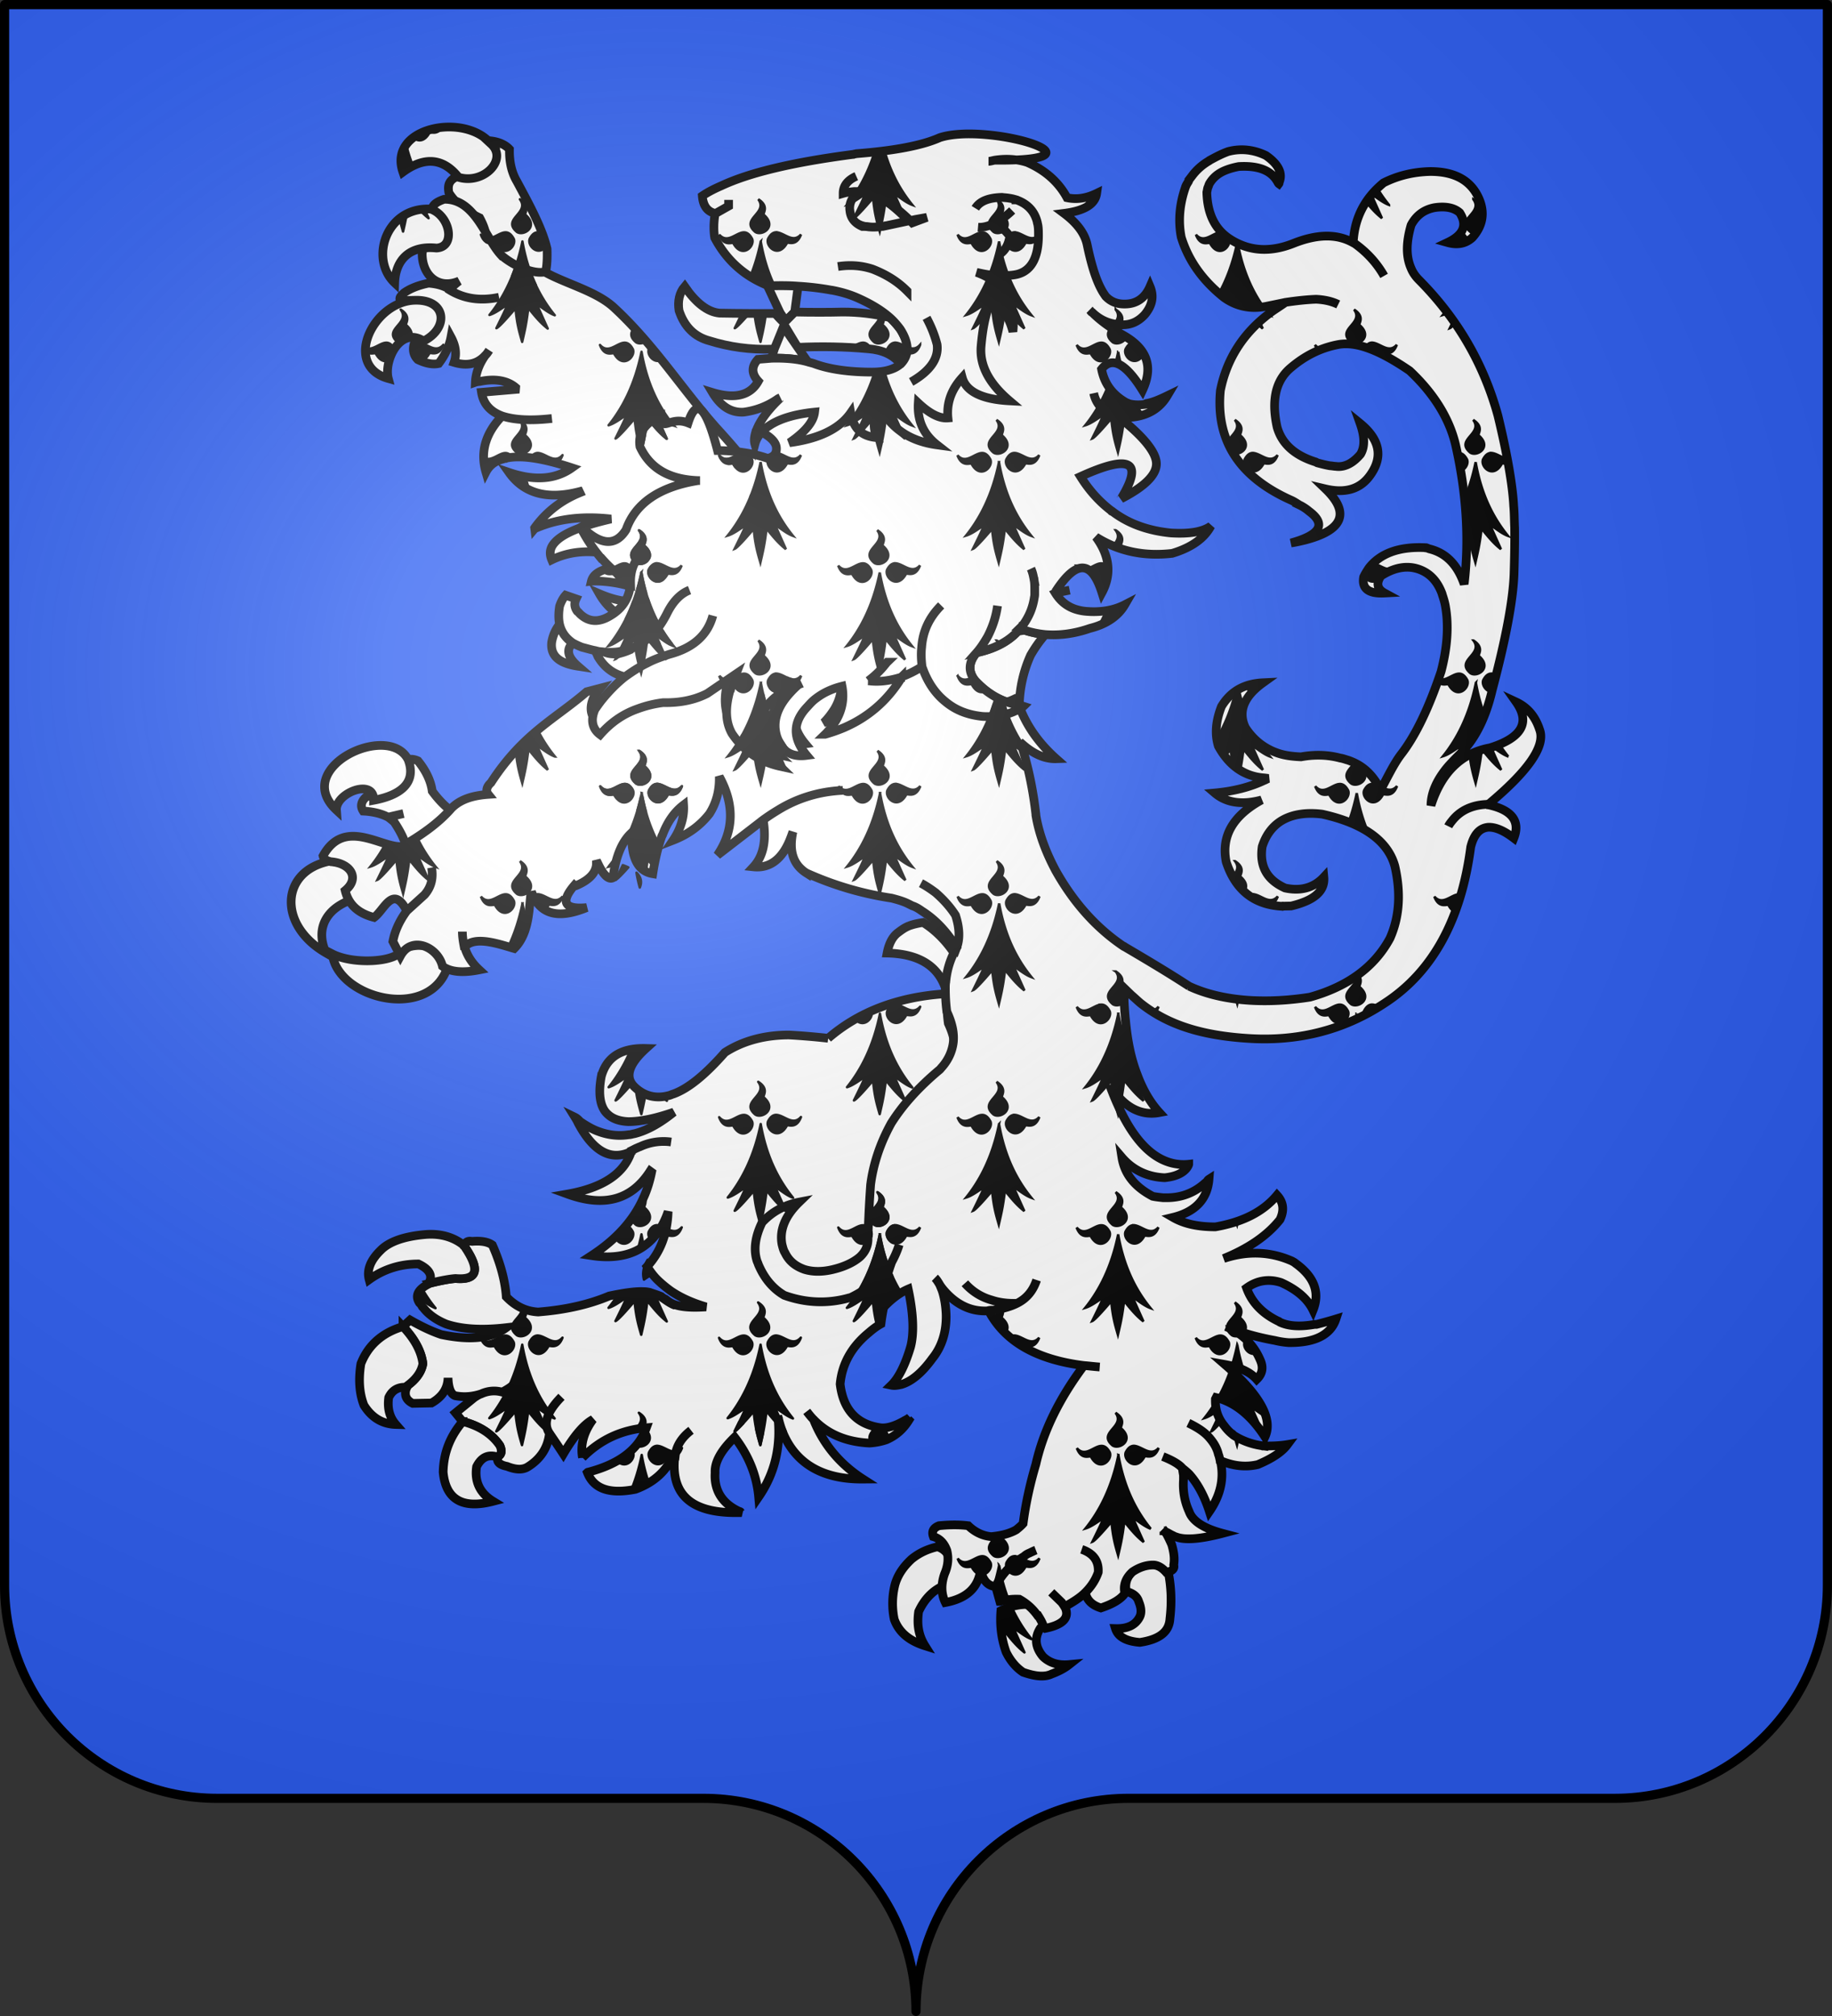
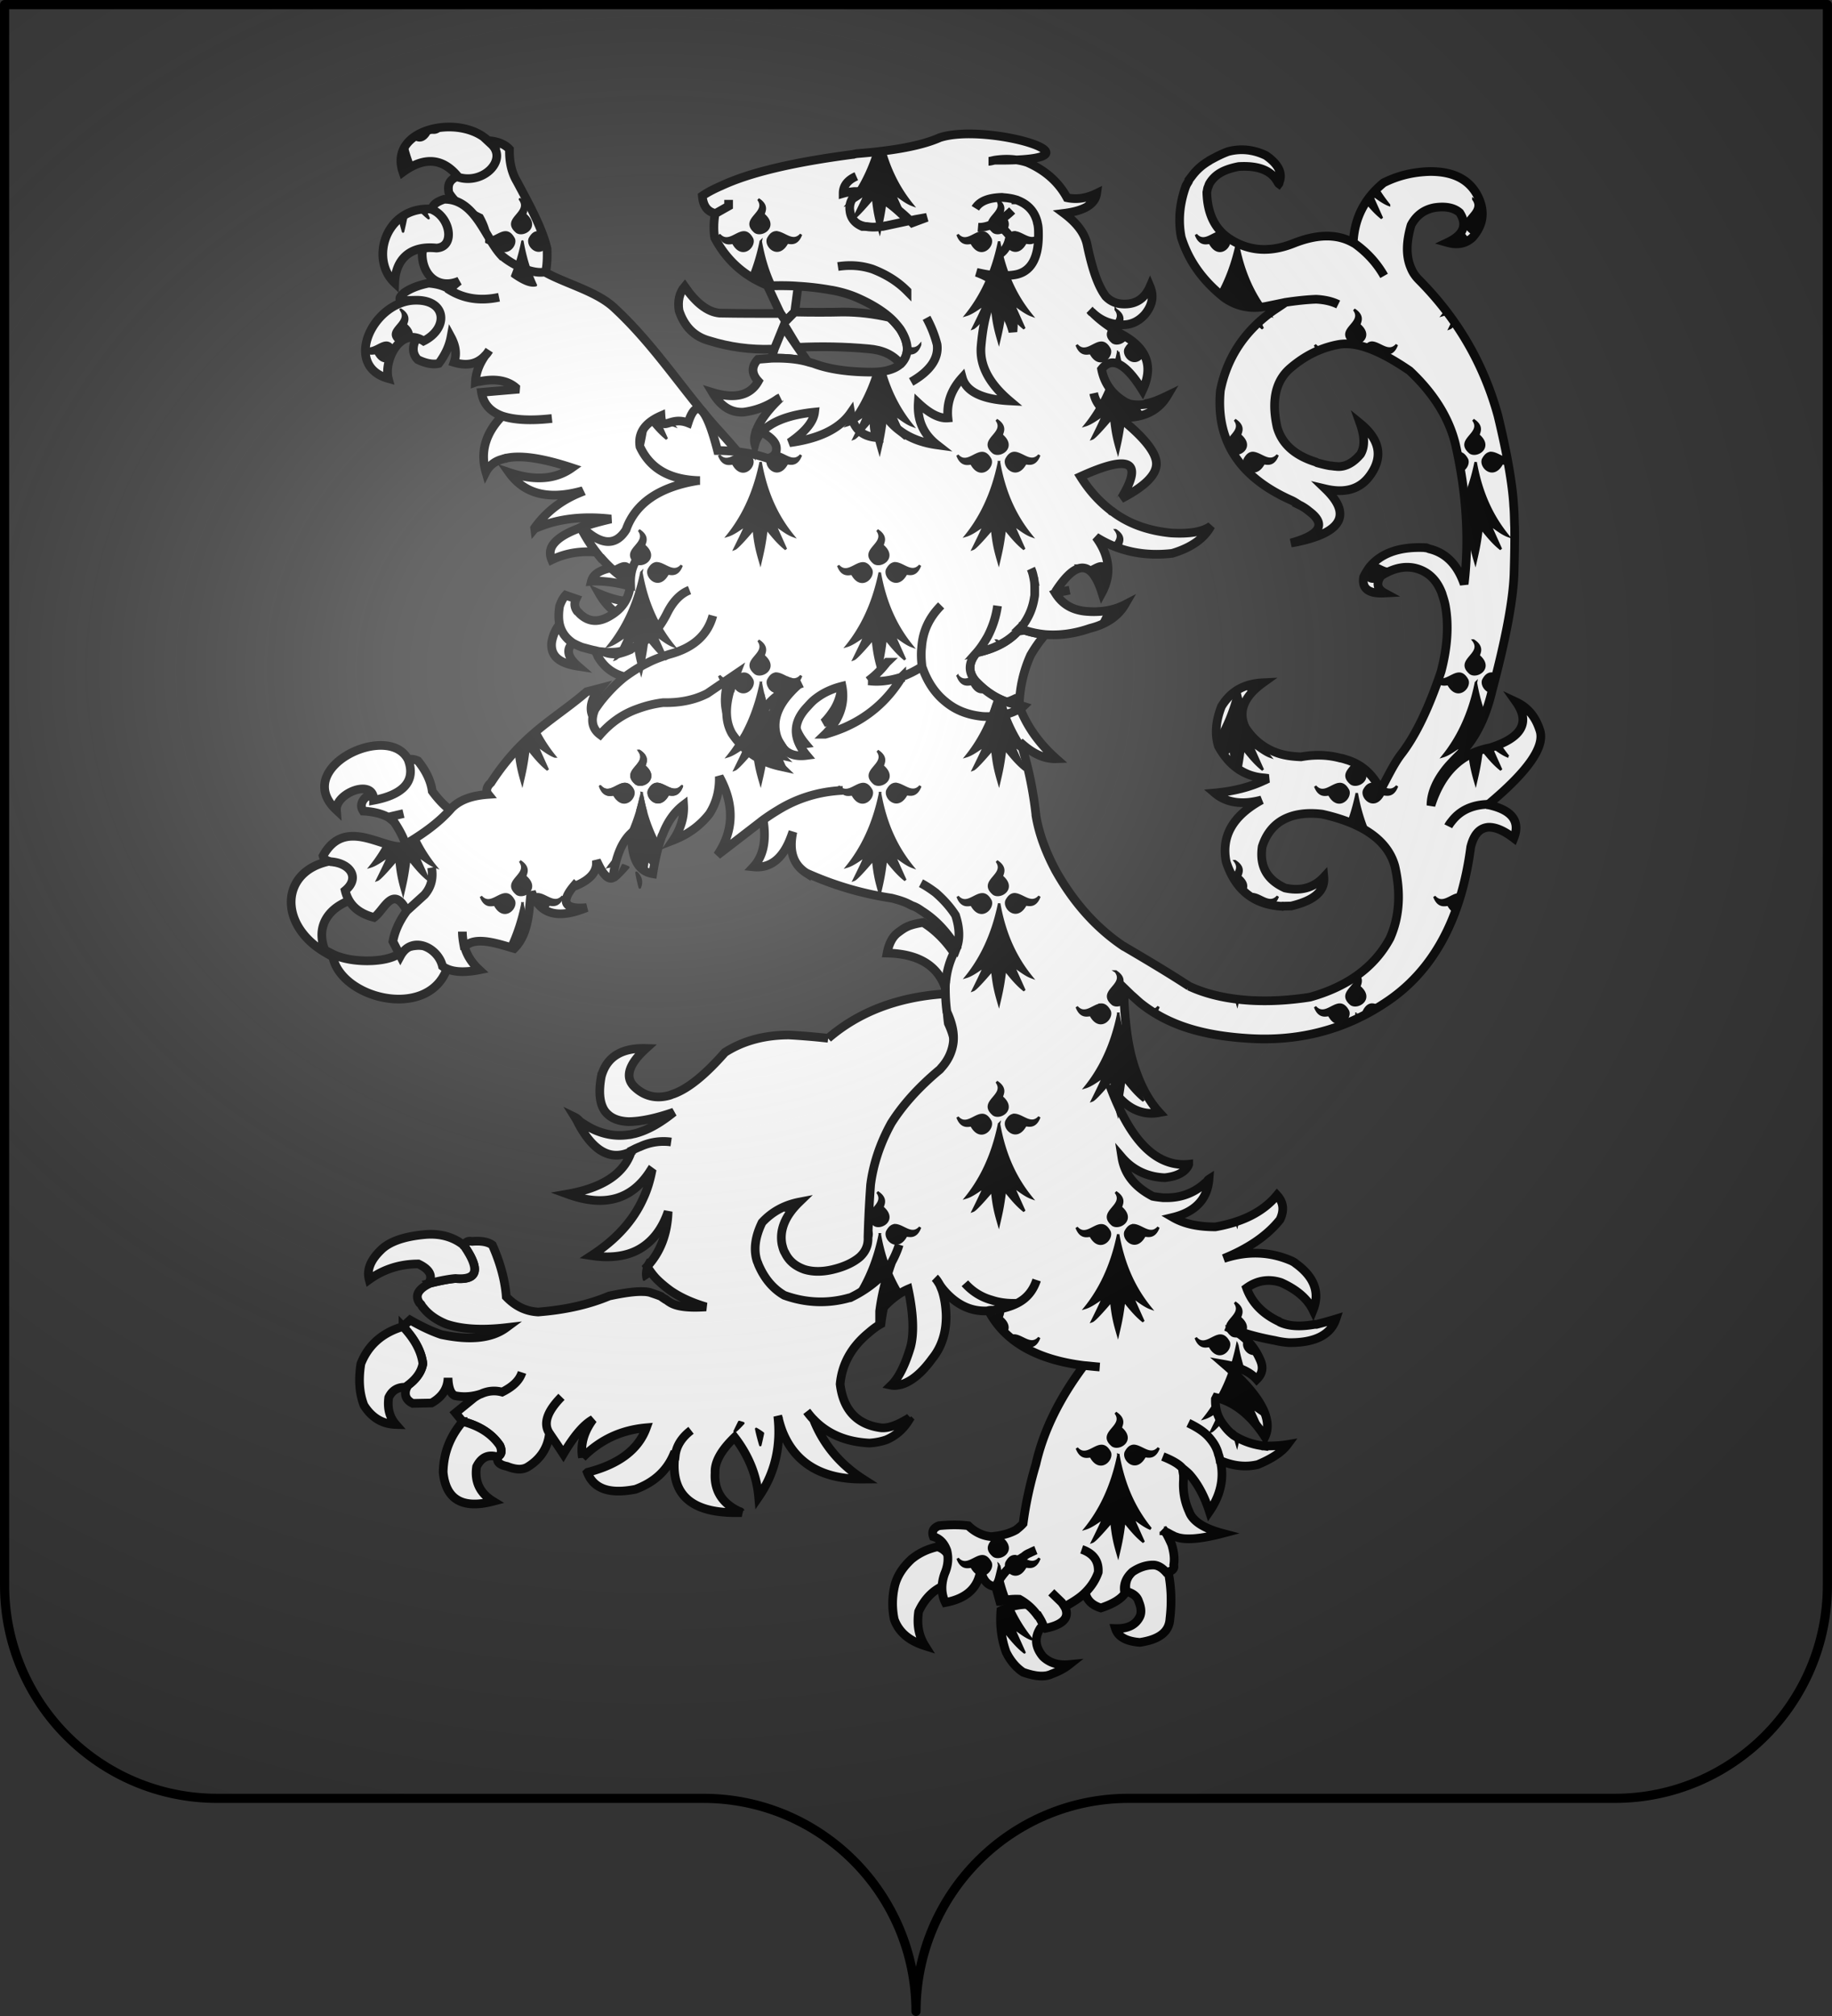
<svg xmlns="http://www.w3.org/2000/svg" xmlns:xlink="http://www.w3.org/1999/xlink" width="600.003" height="660" version="1.0">
  <rect width="100%" height="100%" fill="#333333" stroke="none" />
  <desc>Flag of Canton of Valais (Wallis)</desc>
  <defs>
    <g id="c">
      <path id="b" d="M0 0v1h.5z" transform="rotate(18 3.157 -.5)" />
      <use xlink:href="#b" width="810" height="540" transform="scale(-1 1)" />
    </g>
    <g id="d">
      <use xlink:href="#c" width="810" height="540" transform="rotate(72)" />
      <use xlink:href="#c" width="810" height="540" transform="rotate(144)" />
    </g>
    <g id="f">
-       <path id="e" d="M0 0v1h.5z" transform="rotate(18 3.157 -.5)" />
+       <path id="e" d="M0 0v1z" transform="rotate(18 3.157 -.5)" />
      <use xlink:href="#e" width="810" height="540" transform="scale(-1 1)" />
    </g>
    <g id="g">
      <use xlink:href="#f" width="810" height="540" transform="rotate(72)" />
      <use xlink:href="#f" width="810" height="540" transform="rotate(144)" />
    </g>
    <g id="i">
      <path id="h" d="M0 0v1h.5z" transform="rotate(18 3.157 -.5)" />
      <use xlink:href="#h" width="810" height="540" transform="scale(-1 1)" />
    </g>
    <g id="j">
      <use xlink:href="#i" width="810" height="540" transform="rotate(72)" />
      <use xlink:href="#i" width="810" height="540" transform="rotate(144)" />
    </g>
    <radialGradient xlink:href="#a" id="k" cx="285.186" cy="200.448" r="300" fx="285.186" fy="200.448" gradientTransform="matrix(1.551 0 0 1.35 -152.894 151.099)" gradientUnits="userSpaceOnUse" />
    <linearGradient id="a">
      <stop offset="0" style="stop-color:white;stop-opacity:.314" />
      <stop offset=".19" style="stop-color:white;stop-opacity:.251" />
      <stop offset=".6" style="stop-color:#6b6b6b;stop-opacity:.125" />
      <stop offset="1" style="stop-color:black;stop-opacity:.125" />
    </linearGradient>
  </defs>
-   <path d="M300 658.5c0-38.504 31.203-69.753 69.65-69.753h159.2c38.447 0 69.65-31.25 69.65-69.754V1.5H1.5v517.493c0 38.504 31.203 69.754 69.65 69.754h159.2c38.447 0 69.65 31.25 69.65 69.753" style="display:inline;fill:#2b5df2;fill-opacity:1;fill-rule:nonzero;stroke:none;stroke-width:3;stroke-linecap:round;stroke-linejoin:round;stroke-miterlimit:4;stroke-dasharray:none;stroke-dashoffset:0;stroke-opacity:1" />
  <g style="display:inline">
    <path d="M55.074 359.643c.421 2.138-.021 4.173-1.202 6.222-2.896 2.32-6.548 3.939-10.832 4.856-1.687 1.463-2.016 3.139-.994 4.668 3.326.174 5.926.84 8.169 1.988l5.016-1.169-5.016 1.17c.626.464 1.379 1.046 2.008 1.63 2.555 3.884 3.986 7.075 4.176 9.813 2.46-.047 4.908-.571 7.218-1.688 4.73-2.834 8.967-5.657 12.21-8.938-4.351-1.824-7.996-4.972-11.177-9.321q-.675-4.995-4.671-9.922c-1.99-.915-3.584-.646-4.905.691zM120.015 462.276c-.86 4.647-.615 8.343.862 10.845.492.834 1.107 1.43 1.845 2.026 1.599 1.192 3.567 1.788 6.15 1.907 3.813 0 8.734-.953 14.884-3.099-4.428 3.576-8.61 5.96-12.793 7.03-.738.12-1.353.36-1.968.36-3.813.595-7.38 0-10.825-1.43-1.722-.717-3.444-1.788-5.043-2.861-.492-.476-.984-1.071-1.722-1.43.369.596.738 1.192.984 1.787 5.043 9.534 10.825 12.634 17.467 9.415v-.238c.738-.358 1.353-.715 1.968-.953.246-.12.492-.239.861-.358 3.322-1.55 6.889-2.026 10.21-1.55-3.321-.476-6.888 0-10.21 1.55-.369.12-.615.238-.86.358-.616.238-1.23.595-1.969.953v.238c-2.337 7.27-9.348 11.918-20.911 13.944 12.055 4.41 21.034 1.907 27.062-7.508l.492.357c-.615 2.98-1.476 5.839-2.706 8.462-3.322 7.508-9.103 13.705-16.976 18.83 6.15.954 11.44.238 15.5-2.025 4.305-2.384 7.626-6.555 9.594-12.395-.246 7.39-2.583 13.348-6.888 17.996.984 1.55 2.09 3.1 3.444 4.41 1.353 1.311 2.83 2.503 4.305 3.575 3.322 2.264 7.135 3.932 11.563 5.243-5.535.358-9.595 0-11.932-1.549-.615-.359-.984-.716-1.353-.955h-.123c-.738-.475-1.23-.833-1.353-.953-1.845-.715-3.075-1.071-3.69-1.311-.615-.12-1.23-.238-2.091-.238-2.46-.12-6.15.357-11.194 1.43-6.52 2.74-14.146 4.528-23.25 5.242-2.09-.119-3.935-.596-5.658-1.429q-2.582-1.251-4.797-3.575c-.369-5.126-1.845-10.846-4.551-16.923-1.476-1.072-3.69-1.43-6.643-1.191-1.353-.239-2.091.119-2.46 1.31v.358c5.166 7.627 4.305 11.084-2.952 10.489-1.722.119-4.552.595-8.365 1.549-3.936 1.907-5.043 4.05-3.444 6.434l.369.359c.246.237.369.596.615.953l.246.239c1.722 2.263 4.305 4.05 7.503 5.362 4.92 1.668 11.44 2.146 19.682 1.192-4.674 3.455-11.686 4.29-21.28 2.263-2.83-.953-6.274-2.502-10.21-4.767l-2.338 2.145c3.937 4.172 6.028 8.224 6.52 12.156-.492 2.741-2.214 5.125-5.167 7.271 0 .237 0 .358-.123.476-.984 2.383-.246 4.17 1.969 5.243l6.15-.12c3.567-2.025 5.29-4.767 5.413-8.222.123 3.455.984 5.363 2.337 5.839 3.075.595 5.904.238 8.487-.596 2.338-1.072 4.675-1.192 6.889-.596 3.567-1.788 5.658-3.813 6.52-6.434-.862 2.621-2.953 4.646-6.52 6.434-2.214-.596-4.551-.476-6.889.596-.738.238-1.476.716-2.214 1.191l-6.15 5.006 2.337 2.86h.123c5.412 1.43 9.472 4.05 12.055 7.866.738 1.668.615 2.86-.615 3.575l-.123.12c-.37 1.667.615 2.62 3.075 3.099 2.706 1.072 5.043 1.31 6.889.119 4.182-2.62 6.52-6.316 7.011-10.963-2.091-3.1-.86-7.031 3.936-11.918-4.797 4.887-6.027 8.818-3.936 11.918.861 1.31 2.46 3.575 4.551 6.792 3.445-5.839 6.643-9.653 9.718-11.322-3.075 4.171-4.182 8.342-3.444 12.513v.12-.12c5.781-5.838 12.67-9.057 20.912-9.77-2.584 7.15-8.98 11.917-19.067 14.537-.123 0-.123 0-.246.12 2.091 5.364 7.258 7.151 15.745 5.483 6.15-2.263 10.21-6.078 12.424-11.201l.615.119c.37-3.218 2.215-5.959 5.167-8.223-2.952 2.264-4.798 5.005-5.167 8.223-.123.477-.246.834-.246 1.31-.984 12.039 6.15 17.758 21.281 17.401h.738c-.246-.12-.369-.12-.369-.12-.123-.237-.246-.237-.369-.237-5.535-2.504-8.365-6.793-7.996-12.634v-.238c-.123-3.337 1.969-7.15 6.397-11.44 4.674 6.077 7.258 12.632 7.873 19.544 5.412-7.867 7.38-16.685 6.273-26.457.123.357.123.596.246.834 0 .237 0 .358.123.596.37 1.429.861 2.98 1.476 4.408 4.306 9.893 13.04 14.897 26.078 14.778-7.626-4.886-13.039-11.44-16.237-19.545-.738-.715-1.476-1.667-2.214-2.62.738.953 1.476 1.906 2.214 2.62 4.674 4.888 10.825 7.39 18.328 7.747q2.953-.179 5.536-1.072 4.612-1.967 7.38-6.435l-.244-.238.49-.596c-.49.358-1.107.716-1.599.954-3.075 1.788-5.781 2.62-7.872 2.384-7.873-1.073-12.301-5.959-13.285-14.301.615-6.675 3.813-12.277 9.348-16.805 1.23-1.072 2.46-2.026 3.937-2.86v-.238l.123-.12c.615-4.886 1.845-10.249 3.936-16.088l-.123-45.522c3.69-5.84 8.857-11.68 15.868-17.519.37-.357.491-.595.738-.834 2.092-2.383 3.322-5.124 3.69-7.984.37-3.099-.368-6.435-2.09-10.13-.37-2.622-.491-5.243-.491-7.747l-.861-1.906c-15.377 1.07-28.047 5.958-38.01 14.539a231 231 0 0 0-12.793-1.073c-7.996 0-15.13 1.907-21.035 5.72-6.397 7.272-11.932 11.799-16.852 13.587-.492.119-.861.357-1.354.475-4.305 1.192-8.118.238-11.193-2.62-3.445-3.1-2.338-7.39 3.567-12.752-8.12-.245-12.917 2.854-14.64 9.17zM260.735 635.14c-2.091-.12-4.306.119-6.397.715-1.23.357-2.214.716-3.444 1.312-.369 4.646.123 9.175 1.722 13.585 1.354 2.74 3.2 5.005 5.536 6.554 4.059 1.43 7.134 1.669 9.35.596 2.583-.953 4.428-2.026 5.78-3.098-3.69.357-6.52-.596-8.61-2.622-2.584-3.099-2.83-6.197-.86-9.296l1.967-1.908.862-.596c-1.478-2.025-3.323-3.812-5.906-5.242zM305.514 623.951c-1.353-1.55-2.83-2.383-4.305-2.383-2.337 0-4.675.834-6.766 2.264-2.214 2.026-3.075 4.41-2.46 7.03 2.214.596 3.567 1.669 4.06 3.338.739 1.788.984 3.455.368 4.886-1.353 2.741-3.935 4.052-7.995 3.933.86 2.741 3.567 4.171 7.995 4.529 6.397-.954 9.597-3.455 9.841-7.747.615-5.124.492-10.367-.615-15.612 0-.119 0-.119-.123-.238zM230.101 616.253c-3.198.715-6.027 2.026-8.487 4.052-2.706 2.502-4.552 5.242-5.411 8.342a25.25 25.25 0 0 0-.246 11.321c1.476 4.172 4.797 7.03 10.086 8.7-2.09-3.337-2.706-6.912-2.09-11.202 2.09-4.529 5.289-7.626 9.717-9.058.123-.238.245-.357.369-.595.861-2.265 1.106-4.529.49-7.032-.86-2.383-2.336-3.932-4.428-4.528zM73.657 167.193c-3.266 1.432-4.068 2.739-3.57 5.722 1.943 3.189 5.28 5.966 10.09 8.246 2.722 4.998 2.965 8.942.545 11.843l-.077.086c7.469 3.328 22.489 22.28 21.61-1.78-1.57-6.855-6.18-15.154-9.888-22.076q-2.556-4.321-2.419-10.512c-1.477-1.603-3.748-2.509-6.268-2.753-3.686 5.761 1.25 9.66-10.023 11.224zM210.92 184.122c.369-.12.738-.12 1.23-.12l9.13-1.191c-3.199-3.337-6.424-6.316-10.852-8.938-10.077-6.506-15.298 11.873.492 10.249zM183.366 212.009l1.107-8.462c-2.953-.238-6.274-.238-9.718-.119l-.123-.119h-.123v.238l4.182 8.938 1.722 2.503z" style="fill:#fff;fill-opacity:1;stroke:#000;stroke-width:2.844;stroke-miterlimit:4;stroke-dasharray:none;stroke-opacity:1" transform="translate(76.912 -109.856)" />
    <path d="m180.264 216.776 4.086 6.793c7.626-.358 15.253-.239 23.125.476 4.675.358 8.242 2.026 10.58 5.006 2.951-2.98 2.828-6.793-.124-11.441-.984-1.31-2.09-2.622-3.444-3.814-5.166-1.191-10.333-1.787-15.376-1.787-4.92.119-10.087.119-15.745 0l-2.953 2.98-1.722-2.504c-7.011 0-13.654 0-19.927-.119-3.937-.357-7.75-3.337-11.44-8.7-1.722 2.026-2.338 4.768-1.845 7.866 1.722 5.244 5.043 8.58 9.963 9.892 6.52 2.026 13.285 2.979 20.543 2.74.246-.119.492-.119.738-.119z" style="fill:#fff;fill-opacity:1;stroke:#000;stroke-width:2.844;stroke-miterlimit:4;stroke-dasharray:none;stroke-opacity:1" transform="translate(76.912 -109.856)" />
    <path d="m184.35 223.569-4.675-6.793-2.952 7.27-.984 3.098c4.551-.12 8.61.238 11.932 1.192zM84.015 157.067c-8.517-10.498-34.041-5.652-28.967 9.125 7.533-5.507 13.582-4.173 18.196 1.689 8.28 2.508 16.177-5.785 10.77-10.814zM87.198 193.364c-5.328-5.793-8.5-18.425-18.65-18.268-2.92.983-4.13 2.173-3.983 3.896-.106.056-.106.056-.038.158 4.774 3.549 8.98 11.346-.215 10.637-2.115-.125-2.69 1.26-2.956 3.078-.037 6.98 5.142 11.93 12.1 9-1.135.813-2.02 1.742-3.207 2.681-.122.012-.122.012-.108.13 4.82 3.013 10.238 3.81 16.388 2.5-6.15 1.31-11.568.513-16.388-2.5-.014-.118-.014-.118.108-.13-1.612-1.044-3.928-1.78-6.799-1.983-3.381.685-6.093 1.785-8.028 3.17-1 .935-1.431 1.456-1.374 1.93-.079.367.317.569.957.747 3.518-.578 6.187.004 8.022 1.865 2.23 4.101.965 7.939-3.962 11.17-1.057 2.5-.675 4.62.872 6.15 2.496 1.198 4.784 1.697 6.834 1.26 2.237-2.973 3.495-5.85 4.02-8.658 1.598 2.963 1.93 5.688 1.009 8.294 4.237 1.27 7.618.585 10.236-2.304.446-.402.864-1.042 1.28-1.681-.416.64-.834 1.279-1.28 1.681-2.006 2.83-3.128 5.815-3.257 8.824.475-.165.964-.212 1.453-.26 5.065-1.086 9.122-.278 11.749 1.987l-.05.604-11.144.953c.583 3.78 2.871 6.316 6.756 7.74 3.871 1.306 9.353 1.618 16.31.829-6.957.789-12.439.477-16.31-.829-5.495 5.683-7.22 11.843-5.313 18.372 1.1-2.143 3.021-3.647 5.546-4.25.23-.141.475-.165.72-.188.107-.13.352-.154.474-.166l.245-.024c4.834-.944 11.899.174 21.18 3.237-5.467 3.882-12.344 4.304-20.604 1.503 4.93 6.958 12.599 8.977 23.037 6.294l.165.344c-6.129 2.507-10.876 6.2-14.594 11.233l.014.119-.216.26.015.119c.108-.13.352-.154.352-.154l.122-.012c7.295-3.099 15.352-3.994 24.51-2.957-9.748 2.256-15.876 4.764-18.48 7.771-1.525 1.705-1.798 3.53-.927 5.604 7.941-3.881 17.394-3.472 28.1 1.132l-.094.249-.172.616c-9.165-.078-14.035 1.59-14.855 5.025.978-.094 1.849-.058 2.842-.034 6.978.408 12.633 2.141 17.317 5.047-4.647 2.485-10.51 2.09-17.561-.948 2.519 4.433 6.375 7.658 11.526 9.32q1.715-2.682 5.525-3.409c-.015-.118-.015-.118.122-.011.23-.142.597-.178.842-.201a3.6 3.6 0 0 0-.863 1.042c-.108.13-.338.272-.338.272-.864 1.042-1.468 2.18-1.72 3.162.382.083.763.167 1.267.238.137.107.259.095.381.083 3.007.31 6.353.348 10.022-.006-4.468.91-8.036 2.092-10.812 3.678.395.201.683.533 1.093.853 3.13 2.336 6.46 2.256 10.072-.61 3.625-2.745 5.286-6.381 5.091-11.038a44.8 44.8 0 0 1-10.397-7.15l-.122.011c-2.381-2.288-4.67-4.825-6.756-7.74-.59-.783-1.332-1.79-1.814-2.703 7.44 6.237 12.648 6.335 15.503.306q3.008-13.415 21.536-18.254c-9.46.55-16.13-2.404-20.296-9.195-1.281-4.432.761-7.985 5.624-10.73 1.058 5.652 4.483 9.398 10.764 11.19.353-.153.842-.2 1.331-.247l-1.087-3.851c-2.62-3.225-5.483-6.425-8.196-9.4-11.181-12.59-20.226-26.965-33.199-39.023-5.77-5.567-15.82-7.927-22.98-11.911-3.993.743-10.538-2.184-14.287-5.54z" style="fill:#fff;fill-opacity:1;stroke:#000;stroke-width:2.844;stroke-miterlimit:4;stroke-dasharray:none;stroke-opacity:1" transform="translate(76.912 -109.856)" />
    <path d="M64.15 178.3c-14.646-.79-20.103 16.37-11.786 24.172.25-7.321 4.632-12.34 13.628-11.408 6.477-.27 4.542-10.56-1.842-12.764zM59.37 208.152c-13.84-.065-24.361 21.361-9.102 25.622-1.546-5.803 3.887-17.23 11.563-12.275 8.209-4.137 7.618-13.414-2.46-13.347zM110.667 320.339c-2.214-1.55-3.69-3.455-4.306-6.078-1.353 1.667-2.214 3.694-2.583 5.838-.492 4.41 2.337 6.914 8.61 7.867-3.443-2.98-3.935-5.482-1.721-7.627zM56.783 358.627c-6.21-12.65-38.401 2.544-23.495 16.446-.398-5.618 12.437-10.59 12.178-3.218 8.202-1.517 14.247-5.383 11.317-13.228zM31.257 391.757c-16.32 3.066-17.356 20.957-1.319 30.13-4.009-8.45.596-15.532 10.002-17.962 7.623-7.069-.28-11.039-8.683-12.168zM54.757 420.75c6.287-3.495 18.296.052 14.62 6.502-6.509 16.98-35.758 9.324-37.454-5.099 7.006 3.599 21.205 2.74 22.834-1.404zM260.616 324.39a43 43 0 0 1 4.797-6.792c-2.337-.239-4.676-.715-6.766-1.43l-2.215.357c-3.075 3.338-7.504 5.722-13.531 7.032-2.583 3.098-2.83 6.077-.49 9.057 4.18 4.53 8.856 7.15 14.514 8.105a41.8 41.8 0 0 1 3.69-16.328zM220.883 412.938c-1.476.596-2.46 1.31-3.567 2.145q-2.767 1.967-3.69 6.793c10.825.238 17.345 4.529 19.558 12.99.123.12.123.12.123.358.37-4.052 1.477-7.628 3.445-11.084-.123-.12 0-.238.124-.238-3.2-5.244-6.89-9.177-11.44-12.038-1.723.24-3.2.597-4.553 1.074zM63.923 529.968c3.813-.954 6.643-1.43 8.365-1.55 7.257.596 8.118-2.86 2.952-10.488-.123-.12-.123-.12-.246-.237-.123 0-.123-.239-.123-.239-3.321-2.622-7.504-3.813-12.301-3.456-7.135.596-12.055 2.384-14.761 5.125-3.321 3.217-4.675 6.435-3.814 9.654 4.798-3.456 10.21-5.124 16.115-5.124 3.813 1.787 4.92 4.05 3.198 6.554l1.845-.716c-.492.12-.86.357-1.23.477zM55.066 544.15c-6.888 2.025-11.44 6.197-13.777 12.155-.86 5.244-.492 9.773.984 13.586 2.584 4.171 6.15 6.197 10.456 6.317-1.968-2.265-2.83-5.125-2.337-8.82 1.107-2.383 3.075-3.575 5.904-3.336.123-.12.123-.239.123-.476 2.953-2.146 4.675-4.53 5.167-7.27-.492-3.933-2.583-7.985-6.52-12.157zM74.748 575.254h-.123c-4.182 4.886-6.274 10.368-6.397 16.564.861 8.938 6.274 12.156 16.36 9.534-4.305-2.62-6.15-6.434-5.412-11.321 1.476-2.98 3.69-4.171 6.766-3.217h.123c0-.12 0-.12.123-.12 1.23-.715 1.353-1.907.615-3.575-2.583-3.813-6.643-6.435-12.055-7.865z" style="fill:#fff;fill-opacity:1;stroke:#000;stroke-width:2.844;stroke-miterlimit:4;stroke-dasharray:none;stroke-opacity:1" transform="translate(76.912 -109.856)" />
    <path d="M312.543 432.732c-7.135-4.647-14.391-8.938-21.281-12.99 0-.12-.246-.12-.246-.12q-13.283-8.936-22.142-24.669c-3.198-5.958-5.535-12.154-6.52-18.233v-.239c-.86-7.508-2.335-15.016-4.674-22.523l.37-.357c3.69 3.216 7.38 4.767 10.947 4.646-5.904-5.242-10.087-11.321-12.425-18.114-.123-.596-.123-1.072-.123-1.788l-.614.12c-3.198 1.667-7.011 2.383-11.317 2.144-4.92-.476-8.857-2.026-12.177-4.767-3.445-2.74-6.027-6.554-7.75-11.56a34.6 34.6 0 0 1-6.642 3.337c0 .239-.123.36-.246.596-4.551 7.271-10.702 12.634-18.697 16.089a53 53 0 0 1-6.15 2.146c1.475-1.43 2.583-2.98 3.567-4.53 2.09-3.575 2.706-7.387 1.968-11.2-3.321.833-6.15 2.144-8.611 4.05-.984.716-1.845 1.668-2.706 2.622-4.92 5.124-4.92 10.368-.246 15.97-3.567.475-6.15-.358-7.996-2.623-.615-.834-1.107-1.668-1.476-2.621-.123-.358-.123-.476-.246-.716q-2.398-7.33 4.428-14.658a27.5 27.5 0 0 1 2.707-2.622c-7.873 2.86-12.424 7.508-13.408 14.18a21.6 21.6 0 0 0 4.059 9.06c0 .118.246.357.369.475.738.954 1.722 2.026 2.706 2.98l.123.12c-6.52-1.43-11.809-4.888-15.745-10.726-2.091-3.696-2.337-8.343-.615-14.182l.123-.12c.369-1.668 1.107-3.336 1.845-5.243l-9.472 6.435c-3.936 2.026-8.733 3.099-14.269 2.98h-.123a37 37 0 0 0-8.365 2.026c-4.797 1.667-8.856 4.528-12.3 8.461-2.584-1.907-3.199-4.767-1.723-8.223.738-1.071 1.476-2.145 2.338-3.216l-4.552 1.191c-10.456 9.007-20.911 13.685-31.367 29.794-1.476 1.311-1.722 2.741-.861 3.813-5.167.358-9.226 1.668-12.055 4.53-4.436 5.12-10.215 8.985-16.238 12.513-6.507.69-18.823-9.724-25.832 3.097.246.953.984 1.55 2.584 1.907 6.402.483 9.618 5.341 4.674 9.416 1.107 4.648 4.305 7.508 9.472 8.819 3.386-2.483 6.162-10.945 10.702-2.146l5.78-5.243c2.215-2.504 2.953-5.483 2.338-8.938.615 3.455-.123 6.434-2.337 8.938l-5.781 5.243c-2.46 3.338-3.937 6.675-4.552 10.01l2.46 4.767c3.784-6.975 12.397-2.743 13.777 3.337 2.584 1.908 6.643 2.264 12.055 1.192-2.583-2.384-4.182-5.005-4.92-7.985l-.123-.119c-.246-1.311-.492-2.86-.492-4.41 0 1.55.246 3.1.492 4.41l1.23-.238c3.69-2.503 11.075.162 15.257 1.354 5.167-5.125 4.794-13.63 5.532-18.514.123 0 .123 0 .123-.12 2.583 7.388 8.487 9.176 18.082 5.243-7.257.715-8.733-1.788-4.06-7.27.124.12.247.12.493.12 4.305-1.788 6.642-4.172 6.765-7.151v-1.073c.123.239.37.596.37.835l.122.119c1.846 3.934 3.568 5.363 4.92 4.648.862-6.913 2.953-11.918 6.151-14.778-.246 8.223 1.968 12.634 6.889 13.468.738-4.767 1.722-8.82 2.952-12.276.123-.12.123-.358.246-.476 1.722-4.529 4.06-7.627 6.889-9.772.246 3.813-.861 7.746-3.445 11.56 4.92-1.908 8.857-4.767 11.932-8.7 2.338-3.696 3.322-7.746 3.199-12.156 5.043 9.177 4.797 17.756-.615 25.742l15.007-11.56a63 63 0 0 1 4.674-3.099c6.52-4.052 13.654-6.197 21.404-6.554-7.75.357-14.884 2.502-21.404 6.554a63 63 0 0 0-4.674 3.099c1.107 6.913 0 11.917-3.198 15.374 5.535.595 9.717-2.742 12.3-9.773.246-.596.37-1.071.616-1.667-1.354 6.316.123 10.726 4.428 13.467a105.5 105.5 0 0 0 27.923 8.222c1.353.358 2.706.716 3.936 1.191.985.359 1.846.835 2.83 1.312 1.106.358 2.09.954 3.075 1.668 4.55 2.86 8.24 6.793 11.44 12.038 1.106-2.86.984-6.436-.37-10.607-1.844-2.859-4.06-5.243-6.52-7.389-1.6-1.192-3.198-2.263-4.796-3.098 1.599.834 3.198 1.906 4.796 3.098 2.46 2.146 4.676 4.53 6.52 7.389 1.354 4.171 1.476 7.746.37 10.607-.124 0-.246.119-.124.238-1.969 3.455-3.076 7.03-3.445 11.083-.123.596-.123 1.311-.123 1.907 0 2.504.123 5.125.491 7.746 1.722 3.696 2.46 7.032 2.091 10.13-.369 2.86-1.599 5.601-3.69 7.985-.246.238-.369.477-.738.834-7.012 5.839-12.178 11.68-15.868 17.519-3.69 6.674-5.905 13.467-6.766 20.14a378 378 0 0 0-.861 17.28c.123 2.504-.738 4.648-2.706 6.435-1.968 1.667-4.798 3.099-8.734 4.05-3.444.835-6.642.835-9.349 0-3.075-1.07-5.166-2.858-6.396-5.481-.492-.715-.738-1.788-.984-2.741-.861-4.648.984-9.296 5.658-13.826-4.92.955-8.98 3.218-12.178 6.675-2.214 4.529-2.829 8.7-1.722 12.393.123.477.37.835.492 1.312 1.968 4.647 4.798 7.985 8.488 10.13 6.888 2.503 14.146 2.86 21.28.835.124 0 .37 0 .493-.12 3.69-1.788 6.765-3.934 9.348-6.317.123-.238.37-.358.492-.596.123-.12.246-.358.37-.477 1.23-1.31 2.337-2.74 3.198-4.17.984-1.788 1.845-3.695 2.46-5.721-.615 2.026-1.476 3.933-2.46 5.72-2.092 5.84-3.322 11.203-3.937 16.089v.12c3.076-3.575 6.274-6.079 9.349-7.389 1.722 8.104 1.97 14.54.74 19.068-1.723 5.72-3.815 10.011-6.275 12.395 1.107.237 2.214 0 3.32-.239 3.2-.953 6.643-3.695 10.088-8.462 3.198-3.933 4.674-8.818 4.551-14.42-.124-3.1-.615-5.84-1.354-7.985l-.738-1.788c-.492-.834-.984-1.667-1.6-2.263.616.596 1.106 1.429 1.6 2.263.369.596.738 1.073 1.23 1.668 3.936 4.647 8.61 7.03 13.9 6.913.246 0 .492 0 .86-.12.492-.12.862-.12 1.354-.12h.246c3.075-.475 5.658-1.192 7.75-2.263-3.076.12-5.905-.238-8.365-1.073-3.444-.953-6.397-2.86-8.734-5.482 2.336 2.621 5.29 4.529 8.734 5.482 2.46.835 5.29 1.192 8.365 1.073 3.321-1.668 5.289-4.292 6.396-7.627-1.107 3.337-3.075 5.959-6.396 7.627-2.092 1.071-4.675 1.788-7.75 2.263h-.246c-.49 0-.861 0-1.353.12 5.29 10.13 15.745 16.09 31.243 17.996 1.6.12 3.446.357 5.167.477-1.721-.12-3.566-.36-5.167-.477-8.118 10.845-13.285 21.451-15.745 32.296-1.845 6.197-3.321 12.752-4.181 19.427-.615.715-1.354 1.311-2.216 2.025-.615.359-1.105.596-1.72.834-1.723.716-3.937 1.192-6.52 1.43-2.706-.238-5.29-1.43-7.505-3.575q-4.243-.537-9.595 0-2.767 1.073-1.845 3.575c2.091.596 3.568 2.145 4.429 4.529.615 2.504.37 4.767-.491 7.031-.124.238-.124.358-.246.596-1.23 3.455-1.107 6.674.246 9.414 7.011-1.311 10.825-4.887 11.562-10.845.615 3.456 2.215 5.243 4.55 5.6h.37c1.97-4.051 5.166-7.388 9.35-9.89.49-.477 1.106-.835 1.72-1.073.74-.358 1.477-.715 2.092-.954-.615.239-1.353.596-2.091.954-.615.238-1.23.596-1.721 1.072-4.182 2.503-7.38 5.839-9.35 9.892l1.354 4.886a19.6 19.6 0 0 1 6.397-.715c2.583 1.43 4.428 3.218 5.904 5.243.123 0 .123.12.246.12.738 1.192 1.475 2.383 1.845 3.814l.491.357c5.905-1.192 8.12-3.575 6.397-7.031-.123 0-.123-.239-.246-.358q-.368-.536-.738-1.072l-3.445-3.337 3.445 3.337q.368.538.738 1.072c.124.12.124.358.246.358l.492-.358c2.336-1.31 4.428-2.622 6.026-4.17q3.136-3.04 4.43-6.794c.244-3.694-1.6-6.197-5.413-7.508 3.813 1.311 5.659 3.814 5.412 7.508q-1.29 3.755-4.429 6.793l.369.477c0 .237.246.596.37.953.86 1.667 2.336 2.741 4.55 3.455 3.937-1.31 6.521-2.859 7.873-4.767-.615-2.62.246-5.004 2.46-7.03 2.091-1.43 4.429-2.264 6.766-2.264 1.476 0 2.952.834 4.305 2.383h.123c1.845-.357 2.706-1.192 2.337-2.383.37-2.264 0-4.41-.615-6.555-.123-.238-.123-.476-.246-.596-.49-1.071-.984-2.145-1.599-3.218-.246-.237-.492-.595-.738-.833 0-.12-.124-.358-.246-.476l-.124-.12.124.12c.123.119.246.238.246.476.245 0 .37.238.615.358.86.357 1.475.834 2.336 1.192.37.238.74.357 1.107.475 2.83 1.073 7.872.716 15.13-1.192-6.273-1.667-9.84-4.05-10.948-7.15q-2.212-4.827-1.845-10.367v-1.55c-.123-.597-.245-1.43-.369-2.264-.984-1.192-3.075-2.504-6.396-3.813 3.321 1.31 5.412 2.621 6.396 3.813.74.596 1.476 1.192 2.214 1.907 2.585 2.86 4.92 6.912 6.643 12.275 3.69-5.363 4.92-10.963 3.567-16.684 0-.12 0-.12-.124-.238-.123-.595-.246-1.191-.49-1.787-.493-2.147-1.601-3.934-3.2-5.722-1.6-1.787-3.937-3.216-6.642-4.528 2.705 1.312 5.044 2.74 6.642 4.528s2.706 3.575 3.2 5.722c.244.596.368 1.192.49 1.787.124.12.124.12.124.238 4.181 1.787 8.24 2.264 12.301 1.312 4.55-1.908 7.872-4.052 9.717-6.555-2.83.476-5.412.476-7.627.476-.123-.238-.123-.238-.123 0-3.813-.476-7.011-1.668-9.84-3.455l-.493-.477c-.123-.12-.123-.12-.245-.12a14.4 14.4 0 0 1-2.337-2.503c-2.09-2.503-3.075-5.363-2.952-8.818l.246-.477c6.15 1.55 11.44 5.84 15.991 12.871 2.707-5.838-1.599-13.705-13.162-23.714 4.676.834 8.242 2.383 10.456 4.886 1.97-1.907 2.216-4.05 1.107-6.434-2.214-5.126-6.027-8.701-11.194-10.846 5.412 2.145 10.7 3.575 15.992 4.528 1.475.359 2.95.596 4.55.716 8.488.12 13.777-2.503 15.5-7.746-2.337.715-4.551 1.311-6.396 1.788h-.615c-4.798.834-8.488.596-11.317-.717-.246-.119-.37-.357-.615-.357-5.167-2.503-8.611-6.078-10.332-10.845 3.445-2.504 7.257-3.1 11.316-1.788 5.044 2.264 8.61 5.243 10.456 9.058 2.337-5.839.37-10.964-5.78-15.373-.37-.358-.74-.476-1.108-.716-7.011-3.098-14.515-3.455-22.387-.834 8.241-3.337 14.392-7.626 18.451-12.75 1.476-3.1 1.107-5.722-.984-7.985-4.551 5.482-11.317 8.817-20.174 10.368-5.658 0-10.21-.955-13.9-3.1 7.38-1.788 11.317-6.078 11.81-12.513-.37.238-.492.476-.739.834-.246.238-.49.357-.86.715-3.445 2.98-7.505 4.53-12.302 4.53h-1.105c-1.108-.12-2.338-.239-3.445-.477-5.906-3.098-9.226-7.27-10.087-12.752 3.566 4.171 8.365 6.436 14.022 6.675 3.445-.358 5.906-1.43 7.258-3.217.246-.358.492-.717.615-1.192a15.7 15.7 0 0 1-6.274-.596c-7.873-2.383-14.27-10.846-19.558-25.147v-.358.12c0 .12 0 .12.123.238 4.305 6.913 9.84 10.01 16.115 8.819-2.952-3.218-5.412-7.389-7.258-12.394-1.968-5.005-3.198-10.845-3.813-17.518-.246-2.026-.369-4.171-.492-6.435v-4.41l2.337 2.265c.985.834 1.968 1.787 2.951 2.621 9.226 7.388 20.667 10.726 35.852 11.63s30.225-2.377 44.007-11.46c15.775-10.156 25.243-27.345 28.355-51.218 1.007-4.078 2.89-6.244 5.771-6.484 2.243-.08 4.961.982 8.356 3.569 2.176-5.493-.583-9.202-8.184-10.874l-.122-.015c-.108-.134-.352-.164-.473-.18q-7.479.325-11.463 5.411c-.44.545-.88 1.09-1.214 1.77.333-.68.774-1.225 1.214-1.77q3.984-5.087 11.463-5.41c.137-.104.38-.073.503-.058 13.15-10.964 18.76-19.15 16.699-24.453-1.343-4.132-3.81-7.203-7.675-9.008 4.737 6.72 1.873 11.766-8.575 15.02-9.387 1.707-15.89 8.1-19.31 18.855.025-4.197 1.982-8.586 5.801-13.011 1.285-1.396 2.465-2.655 3.993-4.088 4.86-4.941 8.188-11.823 10.242-20.564 4.461-16.811 6.823-29.333 7.159-37.937.165-5.568.261-10.763.203-15.333-.126-2.512-.095-4.806-.307-7.063-.322-6.338-1.92-16.221-5.155-29.596-4.633-16.901-13.174-31.654-25.762-44.358-1.167-1.151-2.107-2.457-2.7-3.935-1.693-3.844-1.63-8.432.013-14.1 1.646-3.136 4.216-5.086 7.727-5.73 3.77-.561 6.484.12 8.207 1.67 2.598 4.07 1.212 7.29-4.017 9.756 3.373.943 6.015.308 8.097-1.568 3.42-3.763 4.16-7.97 2.38-12.404-2.545-6.248-7.974-9.295-16.18-9.277-5.823.145-10.846 1.496-15.24 3.717-6.095 5.004-9.493 11.415-9.917 19.43l.018.118c4.16 2.875 7.556 6.465 10.084 10.908-2.528-4.443-5.925-8.033-10.084-10.908l-.122.018c-5.289-2.947-11.737-2.83-19.488.253-7.748 3.082-14.669 2.547-20.864-1.47-4.82-3.137-7.314-8.188-7.498-15.27.156-.625.19-1.233.38-1.622.19-.39.26-.762.45-1.152a9.85 9.85 0 0 1 3.003-3.219c1.582-1.079 3.822-1.894 6.604-2.43 6.536-.37 10.763 1.289 12.836 5.197.14.1.175.335.314.435.104-.136.087-.254.07-.372 1.299-2.965-.149-6.002-4.308-8.877-4.019-1.931-8.192-2.394-12.38-1.288-2.243.816-4.083 1.813-5.926 2.81-.102.136-.346.173-.45.309-2.172 1.287-3.924 2.874-5.278 4.642l-1.146 1.496c.018.118-.085.254-.173.508-.294.525-.606.933-.883 1.577 0 0 .018.118-.088.254-2.009 5.721-2.435 11.207-1.401 16.474 2.393 7.716 7.097 14.245 14.007 19.722 4.036 2.893 8.664 3.89 13.737 2.893 2.174-.444 4.346-.888 6.397-1.314 3.527-.526 6.83-.897 10.046-1.015 3.009.154 5.339.77 7.218 1.696-1.88-.925-4.21-1.542-7.218-1.696-3.215.117-6.52.489-10.046 1.015-1.685 1.214-3.283 2.176-4.741 3.236-9.083 6.655-14.51 15.296-16.582 25.605-1.557 16.257 6.075 28.254 23.002 35.853 1.061.444 1.898 1.042 2.854 1.623a14.6 14.6 0 0 1 3.168 2.058c5.726 4.208 3.767 7.753-5.912 10.4 1.581-.236 3.024-.571 4.345-.889 12.826-3.236 15.077-8.993 6.946-16.819 6.575 1.551 11.58.082 14.84-4.74 4.093-5.912 2.885-11.516-3.486-16.712 1.502 4.235 1.629 7.59.137 10.1-2.43 2.893-5.191 4.39-8.113 3.98-.625-.026-1.269-.171-1.895-.199-1.53-.254-2.956-.644-4.121-.952-.263-.081-.418-.3-.8-.363-6.663-2.14-10.823-5.858-12.38-11.289-1.89-8.514-.613-14.97 4.11-19.168 4.843-4.215 10.055-6.8 15.86-7.905 5.927-1.124 13.58 1.832 23.414 8.56 8.094 7.59 13.044 15.77 15.056 24.265 3.622 15.968 4.516 31.137 2.816 45.608-2.182-6.302-5.874-10.21-11.423-11.552-.26-.082-.66-.263-.92-.345-.244.037-.365.055-.505-.045-8.642-.4-14.756 1.958-18.4 6.718-.607.934-1.214 1.868-1.682 2.901-.672 3.836 1.695 5.531 6.874 5.242q-3.654-1.986-1.208-5.604c4.654-2.983 9.155-3.653 13.279-1.858 3.062 1.351 5.29 3.79 6.74 7.671l.017.118c.454 1.378.907 2.757 1.136 4.29 1.053 6.228.594 13.164-1.462 21.062-3.964 11.796-8.314 20.998-13.224 27.273-2.327 3.122-4.149 7.011-6.587 11.487-2.504-4.868-5.703-8.032-10.697-9.737-.84-.227-1.663-.569-2.518-.676-4.198-1.126-8.53-1.19-12.842-.407-2.715-.101-5.278-.422-7.538-1.184-4.52-1.527-8.13-4.381-10.722-8.43-2.444-5.23-.464-10.145 5.801-14.646-6.236.3-10.649 2.87-13.62 7.783-1.827 4.695-2.237 8.966-1.003 12.964 3.532 6.448 8.547 9.958 15.06 10.415l1.344.168c-.518.174-.929.484-1.448.658q-6.918 3.278-16.134 4.107 5.713 4.858 15.335 2.28c-9.451 5.182-13.269 11.91-11.59 20.288 2.961 9.018 8.912 13.967 18.14 14.522l.123.016c.137-.103.26-.088.502-.058.87-.012 1.618-.037 2.486-.049 7.664-1.804 11.16-4.969 10.73-9.465-3.295 3.55-7.652 4.685-12.718 3.571-5.866-2.657-8.414-7.058-7.478-13.547 1.221-3.81 3.3-6.553 6.13-8.362 3.362-2.1 7.936-2.97 13.549-2.266 13.507 3.013 21.474 8.694 23.777 17.03 2 8.777 1.525 16.525-1.59 23.581-5.012 9.341-13.757 15.814-26.218 19.297-13.416 2.106-28.122 1.745-39.576-3.574z" style="fill:#fff;fill-opacity:1;stroke:#000;stroke-width:2.844;stroke-miterlimit:4;stroke-dasharray:none;stroke-opacity:1" transform="translate(76.912 -109.856)" />
    <path d="M230.847 154.924c-5.905 2.622-15.007 4.29-27.308 5.244-.37.119-.738.119-.984.238h-.123c-19.19 2.503-33.582 5.84-43.054 10.249-2.46 1.073-4.551 2.145-6.273 3.337.246 3.218 1.599 5.124 4.182 5.72v.12l4.428-2.503v-2.026 2.026l-4.428 2.503c-.492 2.979-.492 5.6-.123 7.865 3.813 7.27 9.595 12.513 17.344 15.612h.123l.123.12c3.445-.12 6.766-.12 9.718.118 4.06.239 7.75.715 10.948 1.311h.123c3.198.596 5.905 1.43 8.365 2.503 4.305 1.907 7.872 4.052 10.579 6.435 1.353 1.192 2.46 2.503 3.444 3.814 2.952 4.648 3.075 8.461.123 11.44-.246.12-.37.24-.492.358-1.722 1.311-4.552 2.265-8.857 2.265-7.75 0-14.146-.954-18.943-2.741-.615-.239-1.353-.358-2.092-.596-3.32-.954-7.38-1.311-11.931-1.192-1.354.12-2.953.238-4.429.358-2.214 2.383-2.091 4.767.123 7.15-2.583 4.648-7.626 5.959-15.007 3.694 2.706 4.53 6.027 6.674 10.21 6.436 3.69-.477 7.626-1.788 11.317-4.41l.738-.357c-.246.12-.492.238-.492.596-3.814 3.694-6.274 7.15-7.38 10.13v.119c-.124 0-.124 0-.124.119-.492 1.55-.738 2.98-.369 4.29q.554-2.144 2.214-3.932c3.199-3.457 8.98-5.72 17.345-6.555-.37 3.218-3.199 6.555-8.242 10.01 9.84-1.31 16.483-4.647 20.05-9.772.862 5.125 3.69 7.747 8.611 8.104-1.599-3.813-1.107-7.031 1.353-9.415 3.568 6.555 9.595 10.607 18.328 11.799-4.429-3.456-6.52-7.985-6.151-13.705 3.815 3.575 7.012 5.124 9.718 4.886-.492-4.886 1.107-9.296 4.674-13.229 1.23 4.529 6.397 7.15 15.5 7.627-6.765-5.72-9.717-11.56-9.35-17.518.493-6.078 1.477-10.726 2.83-14.063 3.69.477 6.15 3.337 7.627 8.938.984-9.772-2.951-16.208-11.932-19.425 2.584.596 5.166 1.072 7.626 1.072 1.6 0 3.075 0 4.675-.238 5.166-.715 7.995-5.005 7.995-12.871 0-1.55 0-2.98-.369-4.171v-.12c-.86-3.575-3.075-5.958-6.52-7.269-.122-.12-.368-.12-.491-.12 0-.118-.245-.118-.245-.118-.74-.239-1.354-.358-2.216-.477-.615-.12-1.353-.12-2.09-.238-4.305.119-7.257 1.191-8.734 3.575 1.476-2.384 4.43-3.456 8.734-3.575.739.119 1.475.119 2.09.238.862.12 1.477.238 2.216.477 0 0 .245 0 .245.119.124 0 .37 0 .492.119 3.444 1.311 5.658 3.694 6.52 7.27v.119c.368 1.192.368 2.622.368 4.171 0 7.866-2.83 12.156-7.995 12.87-1.6.24-3.076.24-4.675.24-2.46 0-5.043-.477-7.626-1.073 8.98 3.217 12.916 9.653 11.932 19.425-1.477-5.601-3.937-8.461-7.627-8.938-1.353 3.337-2.336 7.985-2.83 14.063-.368 5.959 2.585 11.798 9.35 17.518-9.102-.476-14.27-3.098-15.5-7.627-3.566 3.933-5.166 8.343-4.674 13.229-2.706.238-5.905-1.311-9.718-4.886-.369 5.72 1.722 10.249 6.15 13.705-8.733-1.192-14.76-5.244-18.327-11.799-2.46 2.384-2.952 5.602-1.353 9.415-4.92-.357-7.75-2.98-8.61-8.104-3.568 5.125-10.21 8.462-20.051 9.773 5.043-3.456 7.873-6.793 8.242-10.011-8.365.834-14.146 3.098-17.345 6.555 2.952 1.549 4.552 3.217 4.798 4.886.246 2.026-.738 3.217-2.83 3.694a42 42 0 0 0-5.166-1.43c-3.85-.737-7.57-1.125-11.244-1.126-2.901-11.199-6.413-19.18-9.654-9.047-6.028-2.383-8.501 3.38-8.87-2.34-5.167 2.264-7.627 5.6-6.889 10.13 3.321 7.15 9.595 10.725 19.067 11.083h.615-.615q-19.005 3.04-23.618 16.088c-3.568 5.72-8.734 5.125-15.376-1.787.369.953.984 2.026 1.476 2.86 1.722 3.099 3.69 5.84 5.781 8.342h.123a43.2 43.2 0 0 0 9.472 8.104c-.123-4.41 1.353-7.865 4.428-10.487-3.075 2.622-4.551 6.078-4.428 10.487-.37 4.648-2.46 8.104-6.397 10.488-3.936 2.502-7.257 2.264-10.086-.358-.37-.358-.616-.715-.985-.953-.86-1.192-1.107-2.503-.369-4.052l-3.444-1.192c-.86.953-1.476 2.145-1.968 3.575-.37 2.264-.37 4.29 0 5.959.615 2.622 2.091 4.529 4.305 6.078.861.477 1.845.953 3.076 1.43 1.476.357 2.952.834 4.305 1.073.246.119.615.119.86.237.616.12 1.354.12 2.092.238 1.6.12 3.198.12 4.798-.12 1.107-.237 2.337-.476 3.567-.833.246-.12.492-.239.738-.239.615-.357 1.107-.715 1.845-.953 1.476-.834 3.075-1.907 4.428-3.218 1.969-1.907 3.568-4.171 5.044-7.031 1.968-4.052 4.428-6.674 7.503-7.866-3.075 1.192-5.535 3.814-7.503 7.866-1.476 2.86-3.075 5.124-5.044 7.031-1.353 1.312-2.952 2.384-4.428 3.218-.738.238-1.23.596-1.845.953-.246 0-.492.12-.738.239l-.246.357a20.3 20.3 0 0 1-3.198 1.073c-.246.119-.492.119-.492.119-1.6.12-3.076 0-4.429-.596-.738-.12-1.476-.12-2.091-.238-.246-.12-.615-.12-.861-.237.123.119.123.357.246.475 0 .238.246.596.369.834 0 .12.123.358.246.477 0 .12 0 .237.123.357 2.091 3.455 5.043 5.602 8.734 6.435 2.337-1.668 4.674-3.217 7.38-4.529 2.214-1.192 4.675-2.026 7.258-2.859 7.626-2.026 12.424-6.197 14.146-12.634-1.722 6.436-6.52 10.607-14.146 12.634-2.583.833-5.044 1.667-7.258 2.86-2.706 1.311-5.043 2.86-7.38 4.528-2.707 2.146-5.167 4.648-7.504 7.509-.861 1.071-1.6 2.145-2.337 3.216-1.476 3.457-.861 6.318 1.722 8.224 3.444-3.933 7.504-6.793 12.301-8.462a37 37 0 0 1 8.365-2.026h.123c5.535.12 10.333-.953 14.269-2.98l9.472-6.435c-.738 1.908-1.477 3.576-1.846 5.244l-.123.12c-1.722 5.839-1.476 10.487.615 14.181 3.937 5.838 9.226 9.296 15.746 10.726l-.123-.12c-.984-.954-1.968-2.025-2.706-2.98-.124-.12-.37-.357-.37-.475a21.6 21.6 0 0 1-4.059-9.059c.984-6.674 5.536-11.322 13.408-14.18.37-.121.738-.239.984-.358-.246.12-.615.237-.984.357a27.5 27.5 0 0 0-2.706 2.622q-6.826 7.328-4.428 14.659c.123.238.123.357.246.715.369.953.86 1.787 1.476 2.622 1.845 2.264 4.428 3.098 7.995 2.622-4.674-5.602-4.674-10.847.246-15.97.862-.953 1.723-1.907 2.707-2.622 2.46-1.907 5.289-3.216 8.61-4.05.738 3.813.123 7.625-1.968 11.2-.984 1.551-2.091 3.1-3.567 4.53a53 53 0 0 0 6.15-2.146c7.996-3.455 14.147-8.818 18.698-16.088.123-.238.246-.358.246-.596-.123.12-.37.12-.37.238h-.122c-3.567 1.073-7.012 1.55-10.456 1.073h-.123.123q3.322-2.503 5.535-5.363c.246-.239.37-.477.616-.716a21.506 21.506 0 0 1 0 0c-.247.238-.37.476-.616.716q-2.213 2.86-5.535 5.363h-.123.123c3.444.475 6.889 0 10.456-1.073h.123c0-.12.246-.12.369-.238a34.6 34.6 0 0 0 6.641-3.337c-.245-2.145-.369-4.171-.123-6.316.37-5.244 2.46-9.773 6.397-13.706-3.937 3.933-6.028 8.462-6.397 13.706-.246 2.145-.123 4.17.123 6.316 1.722 5.005 4.306 8.819 7.751 11.56 3.32 2.74 7.256 4.29 12.177 4.767 4.305.238 8.12-.477 11.317-2.145.123-.12.369-.239.615-.358h.123c0-.12.246-.238.37-.359.245-.119.738-.357.86-.475-.37-.12-.86-.238-1.353-.358-5.659-.954-10.333-3.575-14.515-8.105-2.338-2.98-2.092-5.958.49-9.057 1.477-1.668 2.585-3.456 3.69-5.363 1.601-3.098 2.707-6.435 3.2-10.01-.492 3.575-1.599 6.912-3.2 10.01-1.105 1.907-2.213 3.695-3.69 5.363 6.028-1.31 10.456-3.694 13.531-7.031.246-.237.493-.596.74-.833l.123-.12c.124-.24.369-.476.492-.716h.123-.123l.246-.238c2.09-2.86 3.32-5.84 3.813-9.177.123-.476.123-.834.123-1.31v-1.073c0-.954 0-1.907-.123-2.86q-.184 0 0 0c-.246-1.43-.492-2.86-1.107-4.171.615 1.31.861 2.74 1.107 4.17q-.184 0 0 0c.123.954.123 1.907.123 2.86v1.073c0 .477 0 .835-.123 1.311-.492 3.337-1.722 6.317-3.813 9.177-.124.119-.124.119-.124.238h-.123c-.125.239-.37.476-.493.715l-.122.12c.122.12.245.12.369.12.369.119.738.357 1.107.357 2.09.717 4.428 1.192 6.765 1.43 4.675.358 9.47-.238 14.637-2.026 5.29-1.31 9.226-3.932 11.44-7.746-3.69 1.907-8.119 2.622-13.04 2.145-4.304-.476-7.503-2.383-9.717-5.959l.246-.119h.124-.12l-.246.12 4.675-.954-4.06.834-.245-.834c6.641-10.01 11.562-9.653 14.884.834 3.199-5.958 2.584-12.036-1.968-18.233 7.38 4.647 15.621 6.435 24.971 5.362 6.397-1.906 10.579-5.005 12.67-8.938-2.706 1.907-7.011 2.622-13.039 2.265-7.38-.715-13.901-2.98-19.19-7.032-.247 0-.37-.119-.37-.238-3.936-2.98-7.257-6.674-10.086-11.203 16.237-7.388 20.665-5.005 13.408 7.032 0 .119 0 .119-.125.238 7.627-3.933 11.563-7.746 11.563-11.44 0-3.695-4.182-8.939-12.547-15.493-4.551-1.192-7.134-3.695-7.995-7.628.86 3.933 3.444 6.436 7.995 7.628.74.119 1.355.357 2.091.357q9.78 0 14.024-7.15c-2.46 1.191-4.676 2.145-6.643 2.502-.123 0-.123 0-.123.12h-.246c-.246.119-.492.119-.492.238-2.091.238-3.936.119-5.411-.358 0-.119-.125-.119-.246-.119-4.43-2.383-7.38-5.959-8.365-11.083 3.32-4.29 7.871-2.026 13.407 6.912 3.567-7.627 1.599-13.467-6.026-17.876-4.43-2.503-7.873-5.006-10.456-7.627l-.246-.12c-.246-.238-.37-.476-.615-.715.246.239.369.477.615.715l.246.12c2.09 2.026 4.55 3.336 7.38 3.813.86.239 1.846.358 2.705.239 2.83 0 5.167-1.192 7.136-3.337 2.46-2.98 3.075-5.96 1.721-9.177-1.599 3.695-4.305 5.601-7.871 5.72-2.83.12-4.92-.715-6.643-2.502-.492-.715-.984-1.43-1.353-2.145-1.845-3.337-3.321-8.104-4.676-14.54-.738-3.813-3.32-7.27-7.625-10.487 6.641-.834 10.21-2.98 10.7-6.555-3.198 1.55-6.395 2.145-9.716 1.43-2.706-5.005-7.011-8.938-13.04-11.56q-4.982-1.608-10.7-.715c-.616.12-1.355.358-1.97.358.615 0 1.354-.238 1.97-.358 40.256.362-2.13-12.573-17.96-7.386zm17.713 28.125c-1.97.954-3.814 1.311-5.166 1.192 1.353.12 3.198-.238 5.166-1.192.246-.119.37-.238.491-.238 1.845-.954 3.69-2.264 5.536-4.052-1.846 1.788-3.69 3.099-5.536 4.052 1.845 1.192 3.321 2.503 4.797 4.41-.492 2.74-1.476 4.528-3.32 5.839 1.844-1.311 2.828-3.099 3.32-5.84-1.476-1.906-2.952-3.217-4.797-4.41-.122 0-.245.12-.49.24zm-44.283-10.487c1.845 0 3.444.238 5.166.834.246.12.615.358.984.477q6.643 3.933 11.44 8.938l4.798-1.788-3.621.648-10.895 2.332c-.492 0-.86 0-1.23.119-1.23.119-2.337.119-3.444 0-.615-.12-1.353-.12-1.968-.12-2.46-1.072-3.813-2.74-4.06-5.124-.368-2.264.616-4.41 2.83-6.316H202.8c-1.107.119-2.338.238-3.568.596 0-2.384 1.353-4.29 4.306-5.602-2.953 1.311-4.306 3.218-4.306 5.602 1.23-.358 2.46-.477 3.568-.596zm25.709 50.053c-.738-2.86-1.845-5.72-3.444-8.7 1.599 2.98 2.706 5.84 3.444 8.7.615 4.529-2.214 8.7-8.487 12.275 6.273-3.575 9.102-7.746 8.487-12.275zm-9.841-17.518c-3.198-3.218-7.012-5.482-11.317-7.15-3.69-1.193-7.38-1.431-11.317-.835 3.937-.596 7.627-.358 11.317.834 4.305 1.669 8.119 3.933 11.317 7.15z" style="fill:#fff;fill-opacity:1;stroke:#000;stroke-width:2.844;stroke-miterlimit:4;stroke-dasharray:none;stroke-opacity:1" transform="translate(76.912 -109.856)" />
    <g style="display:inline">
      <path d="M374.195 171.53a28 28 0 0 0-1.797 1.925c1.791 1.266 3.737 2.807 5.615 3.492a48 48 0 0 1-3.818-5.418zm-1.946 2.095a26 26 0 0 0-1.752 2.348c1.536 1.872 3.131 3.71 5.2 5.328zm33.375 1.469c3.387 4.558-6.09 6.386-.978 10.697.515.346 1.193.426 1.867.307 1.064-1.54 1.706-3.148 1.943-4.805a6.7 6.7 0 0 0-1.02-1.11c-.58-.333 2.015-2.644-1.812-5.09zm-36.957 4.166q-1.11 2.4-1.71 5.072c.124.44.24.865.376 1.334.512-2.211.931-4.046 1.334-6.406zm-45.927 6.681c-2.505.119-5.269 3.806-7.967.737 1.575 4.235 4.436 2.209 4.64 2.838 2.865 5.176 7.095.984 6.133-1.446-.067-.125-.135-.233-.203-.345a16 16 0 0 1-2.088-1.745 2.3 2.3 0 0 0-.515-.039zm78.761.075c-.862 1.197-2.308 2.274-4.347 3.236 2.604.728 4.77.508 6.582-.49a2 2 0 0 0-.127-.692c-.674-1.253-1.379-1.857-2.108-2.054zm-73.25 3.421c-1.39 6.591-3.487 11.997-5.935 16.45.539.465 1.087.926 1.656 1.377 2.902 2.08 6.113 3.164 9.572 3.248l-.525-1.172c.523.362 1.085.763 1.633 1.158q1.096-.041 2.224-.217c-3.694-5.261-6.744-11.858-8.388-20.736-.079-.037-.159-.07-.237-.108zm3.112 1.221c.866 1.112 2.397 1.767 3.894.764a19.8 19.8 0 0 1-3.894-.764zm35.209 20.553c3.386 4.558-6.09 6.384-.979 10.695 2.182 1.468 7.263-1.708 2.791-5.605-.58-.333 2.015-2.644-1.812-5.09zm30.107.389c-.346.46-.688.933-1.039 1.367.505-.15 1.03-.384 1.564-.66-.177-.235-.346-.474-.525-.707zm-58.043 1.037-.244.187c.19.086.383.171.572.24-.112-.137-.217-.288-.328-.427zm60.453 2.254c-.393.803-.787 1.609-1.18 2.408.311-.114.96-.703 1.784-1.541q-.299-.436-.604-.867zm-63.469.242c-.263.237-.527.473-.783.715a24 24 0 0 0 1.809 1.57zm36.768 6.892c-.853.059-1.552.511-2.207 1.49 1.755.56 3.62 1.34 5.59 2.325.056-.093.115-.166.17-.266.204-.634 3.046 1.396 4.62-2.84-2.697 3.07-5.512-.655-8.173-.709zm-10.639.034c-1.119.052-2.29.806-3.484 1.363a33 33 0 0 1 3.072-.76 13.4 13.4 0 0 1 1.809-.203 2.2 2.2 0 0 0-1.397-.4zm-7.966.736c.31.836.673 1.42 1.054 1.836a32 32 0 0 1 1.696-.65c-.916.108-1.837-.147-2.75-1.186zm-26.26 24.533c2.379 3.202-1.578 5.058-2.377 7.373q.793 1.83 1.834 3.543c2.339.851 6.548-2.17 2.353-5.826-.58-.333 2.017-2.644-1.81-5.09zm78.062 0c3.387 4.558-6.09 6.386-.978 10.697 2.182 1.468 7.263-1.71 2.79-5.607-.58-.333 2.015-2.644-1.812-5.09zm-37.045 1.131c.145.407.264.797.383 1.187.035-.234.07-.519.104-.767-.164-.14-.316-.28-.487-.42zm-35.203 9.684c-1.021.07-1.82.655-2.59 2.101-.967 2.424 3.285 6.616 6.145 1.445.204-.634 3.046 1.4 4.621-2.835-2.698 3.069-5.515-.658-8.176-.711zm78.065 0c-1.022.07-1.823.655-2.592 2.101-.968 2.424 3.285 6.616 6.144 1.445.112-.347 1.02.103 2.075-.115-.094-.516-.18-1.019-.282-1.553-1.797-.247-3.604-1.843-5.345-1.878zm-10.639.03c-.12.007-.242.029-.363.05q.612 2.94 1.101 5.843c1.54-.536 2.602-2.418 2.069-3.763-.887-1.65-1.829-2.178-2.807-2.13zm5.623 2.97c-.92 4.528-2.174 8.496-3.646 11.994.373 3.605.594 7.166.675 10.69.242-.282.453-.517.705-.813.495 5.117 1.179 7.535 2.184 11.002.801-3.462 1.381-5.838 2.016-11.1 1.913 2.349 3.762 4.715 6.347 6.736l-3.627-8.078c1.876 1.301 3.955 3 5.944 3.725-4.717-5.797-8.694-13.302-10.598-24.156zM372.76 294.3q-.743.735-1.385 1.57c-.52.8-1.034 1.604-1.466 2.467.785 1.67 3.028 2.908 5.001.838.13-.25.272-.503.45-.766.084-.054.166-.094.25-.146.097-.152.198-.286.293-.457.055-.172.314-.148.68-.106 1.121-.624 2.233-1.132 3.331-1.48a6.7 6.7 0 0 0 .61-1.252c-2.56 2.911-5.225-.286-7.764-.668zm32.906 25.261c3.387 4.559-6.09 6.385-.978 10.696 2.182 1.467 7.261-1.709 2.789-5.606-.58-.333 2.016-2.644-1.81-5.09zm5.815 10.815c-1.022.07-1.821.656-2.59 2.101-.613 1.537.87 3.776 2.768 3.899.04-.17.088-.328.128-.498a441 441 0 0 0 1.313-5.092c-.544-.222-1.085-.4-1.62-.41zm-10.637.031c-2.092.099-4.366 2.675-6.63 1.736-.098.276-.194.558-.292.83 1.55 1.709 3.43.505 3.594 1.01 2.865 5.177 7.097.983 6.135-1.447-.887-1.65-1.829-2.177-2.807-2.129zm-242.156.736c.715 1.924 1.694 2.551 2.57 2.727q.179-.77.406-1.57c-.99.182-1.987-.032-2.976-1.157zm22.07.48q-3.145 1.586-5.326 3.698c.845.944 2.193 1.45 3.537.682a24 24 0 0 1 2.57-3.26c.19-.21.385-.395.575-.594-.453-.121-.905-.314-1.356-.525zm155.986 1.749c-2.126.102-4.036.474-5.753 1.107.435.906 1.301 1.672 2.316 1.856.95-1.006 2.09-1.994 3.437-2.963zm69.723.004c-2.205 10.851-6.322 18.53-10.787 24.059 1.86-.554 3.969-2.124 5.984-3.495-.674 1.55-1.35 2.984-2.025 4.38a58 58 0 0 1 1.906-1.878c3.247-3.3 5.796-7.489 7.752-12.498-1.173-3.135-2.139-6.629-2.83-10.568zm-77.656 2.103q-.526.297-1.024.635c-1.528 6.243-3.713 11.335-6.197 15.543.117.832.282 1.655.531 2.463.113.206.232.4.348.6.38-.261.76-.524 1.135-.78-.232.534-.465 1.006-.697 1.516.43.693.877 1.352 1.347 1.967.594-.675 1.21-1.382 1.887-2.176.195 2.023.432 3.568.695 4.979q1.15 1.028 2.42 1.814c.376-1.856.723-3.898 1.084-6.89 1.914 2.348 3.76 4.715 6.346 6.736l-3.627-8.078c1.876 1.3 3.956 2.999 5.945 3.724a49 49 0 0 1-2.888-3.969 20.6 20.6 0 0 1-5.174-5.544c-1.089-2.33-1.293-4.596-.639-6.791a60 60 0 0 1-1.492-5.749zm-155.557 2.442c-1.25 1.877-2.064 3.998-2.416 6.38a21.6 21.6 0 0 0 4.059 9.06c0 .118.246.356.369.474.738.955 1.723 2.027 2.707 2.98l.123.12a28 28 0 0 1-3.145-.887c1.667 2.048 3.36 4.075 5.616 5.838l-3.627-8.078c1.876 1.3 3.956 2.999 5.945 3.724-4.027-4.949-7.512-11.151-9.63-19.611zm78.613 2.045a22 22 0 0 1-3.382.568c-2.307 7.19-5.512 12.676-8.924 16.9 1.86-.553 3.967-2.123 5.982-3.494-1.236 2.844-2.478 5.311-3.715 7.827.737-.27 3.076-2.795 6.252-6.52.495 5.117 1.179 7.535 2.184 11.002.8-3.462 1.381-5.837 2.016-11.1 1.913 2.35 3.762 4.716 6.347 6.737L255 353.809c1.062.736 2.19 1.583 3.328 2.326-.21-.726-.42-1.45-.646-2.176l.37-.357c.022.02.045.035.067.054-2.503-3.785-4.675-8.235-6.252-13.69zm-152.671 8.89c-2.397 1.995-4.793 4.19-7.19 6.766.491 4.833 1.16 7.256 2.137 10.627.8-3.462 1.381-5.837 2.016-11.1 1.913 2.35 3.762 4.716 6.347 6.737l-3.627-8.078c1.876 1.3 3.957 2.999 5.946 3.724a47.4 47.4 0 0 1-5.63-8.676zm66.869 1.786a48.3 48.3 0 0 1-4.565 6.793c1.86-.554 3.967-2.124 5.983-3.495-1.237 2.844-2.477 5.311-3.713 7.827.736-.27 3.073-2.795 6.25-6.52.494 5.117 1.178 7.535 2.183 11.002.767-3.312 1.331-5.696 1.934-10.498a23.95 23.95 0 0 1-8.072-5.11zm248.11 2.92c-.696.287-1.444.562-2.233.828 1.657 1.19 3.413 2.518 5.123 3.142a49 49 0 0 1-2.89-3.97zm-2.72.992c-.134.043-.255.09-.392.132-.875.16-1.717.374-2.541.614 1.87 2.299 3.694 4.608 6.224 6.586zm-3.082.789a22.7 22.7 0 0 0-3.968 1.586c.476 3.946 1.098 6.283 1.978 9.32.79-3.413 1.366-5.796 1.99-10.906zm-275.949.334c3.387 4.558-6.09 6.386-.978 10.697 2.182 1.467 7.26-1.708 2.789-5.605-.581-.334 2.016-2.647-1.81-5.092zm78.063 0c3.386 4.558-6.09 6.386-.979 10.697 2.182 1.467 7.261-1.708 2.79-5.605-.581-.334 2.016-2.647-1.811-5.092zm156.185 3.91c-1.445 2.178-4.408 3.944-1.037 6.787 2.182 1.467 7.261-1.708 2.79-5.605-.082-.047-.094-.141-.077-.26a17 17 0 0 0-1.676-.922zm33.281.422q-.69.615-1.34 1.297c.35-.296.812-.75 1.34-1.297zm-261.693 6.482c-1.021.07-1.821.658-2.59 2.104-.967 2.424 3.285 6.616 6.145 1.445.204-.634 3.046 1.398 4.62-2.838-2.697 3.07-5.514-.657-8.175-.71zm78.063 0c-1.022.07-1.822.658-2.59 2.104-.968 2.424 3.285 6.616 6.144 1.445.205-.634 3.047 1.398 4.621-2.838-2.698 3.07-5.515-.657-8.175-.71zm156.127 0c-1.022.07-1.822.658-2.59 2.104-.968 2.424 3.285 6.616 6.144 1.445.205-.634 3.046 1.398 4.621-2.838-1.62 1.844-3.284 1.23-4.931.438-.154.286-.275.521-.434.812-.248-.483-.51-.937-.773-1.387-.687-.312-1.367-.56-2.037-.574zm-244.829.035c-2.504.119-5.266 3.806-7.964.737 1.574 4.235 4.434 2.207 4.638 2.836 2.865 5.176 7.097.984 6.135-1.446-.887-1.65-1.83-2.175-2.809-2.127zm78.065 0c-2.505.119-5.269 3.806-7.967.737 1.575 4.235 4.434 2.207 4.639 2.836 2.865 5.176 7.097.984 6.134-1.446-.886-1.65-1.828-2.175-2.806-2.127zm156.125 0c-2.505.119-5.267 3.806-7.965.737 1.575 4.235 4.434 2.207 4.639 2.836 2.865 5.176 7.097.984 6.134-1.446-.886-1.65-1.83-2.175-2.808-2.127zm-228.553 2.967c-1.165 5.737-2.868 10.58-4.87 14.693a13 13 0 0 1 1.61-1.748c-.204 6.843 1.303 11.038 4.647 12.737.181-1.138.363-2.382.547-3.908.682.837 1.366 1.672 2.068 2.498.227-1.268.473-2.487.738-3.649l-.088-.193.112.08c.291-1.267.598-2.493.935-3.64-2.495-4.577-4.505-10.065-5.699-16.87zm78.059 0c-2.205 10.851-6.32 18.53-10.785 24.059 1.86-.554 3.968-2.124 5.984-3.494-1.236 2.843-2.479 5.31-3.715 7.826.736-.269 3.073-2.795 6.25-6.52.495 5.117 1.178 7.537 2.184 11.004.8-3.462 1.381-5.84 2.015-11.101 1.914 2.348 3.762 4.715 6.348 6.736l-3.627-8.08c1.876 1.3 3.956 2.999 5.945 3.724-4.716-5.796-8.695-13.3-10.6-24.154zm156.12 0c-.706 3.48-1.61 6.63-2.66 9.49q3.566 1.399 6.33 3.178c-1.555-3.654-2.82-7.827-3.67-12.668zM59.66 383.922a120 120 0 0 1-4.943 3.049c-1.514.16-3.35-.29-5.353-.899a48.3 48.3 0 0 1-4.952 7.48c1.86-.553 3.967-2.123 5.983-3.493-1.237 2.843-2.479 5.31-3.715 7.826.736-.269 3.075-2.795 6.252-6.52.494 5.117 1.178 7.537 2.184 11.004.8-3.461 1.38-5.84 2.015-11.101 1.914 2.349 3.762 4.715 6.348 6.736l-3.629-8.08c1.876 1.3 3.956 2.999 5.945 3.724a47.4 47.4 0 0 1-6.135-9.726zm66.25 4.758a48 48 0 0 1-3.437 4.873c.71-.212 1.461-.597 2.225-1.037.338-1.39.746-2.663 1.212-3.836zm-32.515 3.117c3.386 4.558-6.09 6.384-.979 10.695 2.183 1.468 7.264-1.71 2.791-5.607-.58-.333 2.015-2.642-1.812-5.088zm78.062 0c.498.67.711 1.278.74 1.846a10 10 0 0 0 1.014-.164c-.314-.538-.851-1.105-1.754-1.682zm78.065 0c3.386 4.558-6.09 6.384-.979 10.695 2.183 1.468 7.261-1.71 2.79-5.607-.581-.333 2.016-2.642-1.811-5.088zm78.062 0c1.553 2.09.394 3.6-.816 5.045q1.574 2.823 3.744 4.84c.969-1.1 1.106-2.86-1.117-4.797-.58-.333 2.016-2.642-1.81-5.088zM99.208 402.61a2.44 2.44 0 0 0-1.459.598c.947 2.05 2.217 3.562 3.82 4.527.413-.382.815-.893 1.194-1.578.204-.634 3.046 1.398 4.621-2.838-2.698 3.07-5.515-.655-8.176-.709zm156.127 0c-1.021.07-1.82.654-2.59 2.1-.967 2.424 3.285 6.618 6.145 1.447.204-.634 3.046 1.398 4.621-2.838-2.698 3.07-5.515-.655-8.176-.709zm78.063 0a2.4 2.4 0 0 0-1.229.426c1.981 1.426 4.275 2.429 6.89 3 .86-.189 1.813-.829 2.515-2.717-2.699 3.07-5.515-.655-8.176-.709zm-244.826.032c-2.505.118-5.269 3.805-7.967.736 1.575 4.236 4.436 2.209 4.64 2.838 2.865 5.176 7.096.984 6.133-1.446-.887-1.65-1.828-2.177-2.806-2.128zm156.127 0c-2.505.118-5.269 3.805-7.967.736 1.575 4.236 4.434 2.209 4.638 2.838 2.865 5.176 7.097.984 6.135-1.446-.887-1.65-1.828-2.177-2.806-2.128zm156.125 0c-2.505.118-5.269 3.805-7.967.736 1.575 4.236 4.436 2.209 4.64 2.838.671 1.212 1.416 1.895 2.153 2.222a83 83 0 0 0 1.894-5.718 2.2 2.2 0 0 0-.72-.078zm-304.094 1.89c-.037.065-.075.109-.112.178-.178.446-.177.954-.043 1.451.055-.567.105-1.097.155-1.629zm-2.524 1.078c-1.119 5.509-2.733 10.197-4.632 14.203.651.195 1.37.409 1.925.567 2.31-2.292 3.51-5.26 4.2-8.277a63 63 0 0 1-1.493-6.493zm156.121 0c-2.204 10.852-6.32 18.53-10.785 24.059 1.86-.554 3.967-2.124 5.983-3.494-1.237 2.843-2.479 5.31-3.715 7.826.736-.269 3.075-2.796 6.252-6.522.494 5.118 1.178 7.537 2.183 11.004.801-3.461 1.382-5.837 2.016-11.1 1.914 2.35 3.76 4.714 6.346 6.735l-3.627-8.078c1.876 1.3 3.956 3 5.945 3.727-4.717-5.797-8.694-13.303-10.598-24.157zm38.204 22.301c3.386 4.558-6.09 6.386-.979 10.697 1.034.696 2.71.34 3.72-.632-.003-.081-.008-.156-.013-.237v-3.765a7 7 0 0 0-.918-.971c-.58-.333 2.017-2.646-1.81-5.092zm79.34 1.049c-.192.14-.392.272-.587.408.721 3.548-6.2 5.42-1.67 9.24 2.183 1.468 7.264-1.708 2.792-5.605-.497-.285 1.317-2.018-.536-4.043zm-40.008 7.96c.143.513.281 1.013.441 1.563.12-.516.225-.983.336-1.464q-.39-.047-.777-.098zm44.546 1.806c-1.02.07-1.823.657-2.591 2.103-.175.438-.174.934-.047 1.422a71 71 0 0 0 4.963-2.813c-.784-.373-1.56-.697-2.325-.712zm-88.7.033c-2.506.118-5.27 3.805-7.968.736 1.575 4.236 4.437 2.21 4.641 2.838 2.865 5.176 7.095.984 6.133-1.445-.887-1.65-1.828-2.178-2.807-2.13zm78.062 0c-2.505.118-5.269 3.805-7.967.736 1.575 4.236 4.436 2.21 4.64 2.838 2.866 5.176 7.096.984 6.133-1.445-.886-1.65-1.828-2.178-2.806-2.13zm-59.25.677c-.876.996-1.764 1.271-2.655 1.194.453.3.913.586 1.375.869.463-.419.907-1.06 1.28-2.063zm-13.184 2.292c-2.204 10.85-6.32 18.53-10.785 24.058 1.86-.554 3.967-2.123 5.982-3.494-1.236 2.843-2.478 5.31-3.714 7.826.736-.269 3.075-2.794 6.252-6.52.099 1.028.212 1.883.328 2.723q1.374 2.02 2.896 3.541c.335-1.72.649-3.655.975-6.361 1.913 2.349 3.762 4.715 6.347 6.736l-3.628-8.08c.786.546 1.622 1.158 2.459 1.742a47 47 0 0 1-.885-2.207 50 50 0 0 1-1.817-5.644c-1.897-4.037-3.43-8.732-4.41-14.32zm78.06 0a71 71 0 0 1-.41 1.88q.354-.161.708-.328a67 67 0 0 1-.297-1.552zm-117.915 22.3c3.386 4.558-6.093 6.387-.98 10.698 2.181 1.467 7.262-1.71 2.79-5.608-.58-.333 2.017-2.644-1.81-5.09zm38.199 4.08c.417 2.383.923 4.248 1.574 6.493.154-.665.292-1.273.432-1.885a86 86 0 0 1-2.006-4.608zm-32.385 6.737c-1.021.07-1.82.653-2.59 2.1-.967 2.424 3.283 6.616 6.143 1.445.204-.635 3.048 1.4 4.623-2.836-2.698 3.069-5.515-.656-8.176-.71zm-10.638.03c-2.505.12-5.267 3.806-7.965.737 1.575 4.236 4.434 2.21 4.638 2.838 2.865 5.176 7.097.984 6.135-1.445-.887-1.65-1.83-2.177-2.808-2.13zm5.628 2.97c-2.204 10.851-6.32 18.53-10.785 24.058 1.86-.553 3.967-2.125 5.983-3.496-1.237 2.844-2.477 5.313-3.713 7.828.736-.268 3.073-2.796 6.25-6.521.494 5.117 1.178 7.537 2.183 11.004.801-3.462 1.382-5.838 2.016-11.1 1.914 2.35 3.762 4.713 6.348 6.734l-3.627-8.078c1.876 1.301 3.956 3 5.945 3.725-4.717-5.797-8.696-13.301-10.6-24.154zm-39.859 22.3c3.386 4.559-6.09 6.385-.978 10.696 2.182 1.467 7.263-1.709 2.79-5.606-.58-.333 2.015-2.644-1.812-5.09zm78.064 0c3.387 4.559-6.09 6.385-.978 10.696 2.182 1.467 7.261-1.709 2.79-5.606-.581-.333 2.016-2.644-1.812-5.09zm-108.617 4.8c-.223.097-.44.205-.658.31.413.374.837.742 1.291 1.097zm156.465.765c-.088.062-.182.119-.271.18.185.154.367.311.56.462zm-7.824 3.918q-.254.087-.51.172c.088.308.166.595.26.918zm-112.272 1.332c-1.02.07-1.823.657-2.591 2.103-.968 2.425 3.285 6.617 6.144 1.446.204-.635 3.046 1.396 4.621-2.84-2.698 3.07-5.513-.655-8.174-.71zm78.063 0c-1.021.07-1.821.657-2.59 2.103-.967 2.425 3.285 6.617 6.145 1.446.204-.635 3.046 1.396 4.62-2.84-2.697 3.07-5.514-.655-8.175-.71zm-10.637.033c-2.505.118-5.268 3.806-7.967.736 1.575 4.236 4.435 2.21 4.64 2.838 2.864 5.177 7.096.983 6.134-1.447-.887-1.65-1.828-2.175-2.807-2.127zm-76.183.818c-.036 1.03-.093 2.217-.118 3.15.023.465.001.913-.044 1.352.963-.815 1.496-2.16 1.087-3.193-.302-.563-.61-.985-.925-1.309zm3.752 2.15c-1.677 8.253-4.462 14.66-7.663 19.692 2.874-1.576 5.351-3.377 7.485-5.345.123-.239.367-.358.49-.596.123-.12.246-.358.37-.477a27 27 0 0 0 2.173-2.638c-1.185-3.153-2.16-6.668-2.855-10.635zm78.06 0c-2.204 10.852-6.32 18.528-10.785 24.057 1.86-.553 3.967-2.121 5.982-3.492-1.236 2.844-2.478 5.31-3.714 7.826.736-.268 3.075-2.794 6.252-6.52.494 5.118 1.178 7.536 2.183 11.003.801-3.462 1.381-5.837 2.016-11.1 1.913 2.35 3.76 4.716 6.345 6.737l-3.627-8.08c1.876 1.3 3.957 2.998 5.946 3.724-4.717-5.797-8.694-13.3-10.598-24.154zm-74.94 11.321c-1.634 4.986-2.639 9.61-3.175 13.871v.12a39 39 0 0 1 1.767-1.91c.074-.545.147-1.01.221-1.628q.32.39.637.782a30 30 0 0 1 2.187-1.891l-.105-.234c.069.047.145.103.215.152a24 24 0 0 1 2.136-1.475 48 48 0 0 1-3.882-7.787zm35.083 10.98c1.637 2.205.264 3.769-1.01 5.286a28.6 28.6 0 0 0 3.87 4.67c1.026-1.094 1.225-2.885-1.048-4.866-.58-.333 2.015-2.644-1.812-5.09zm78.064 0c2.606 3.508-2.4 5.4-2.52 8.05a81 81 0 0 0 5.395 1.89c1.013-1.095 1.196-2.88-1.064-4.85-.58-.333 2.016-2.644-1.81-5.09zm-105.947 1.493c.012.088.018.17.03.258.082.033.165.073.247.103-.094-.116-.183-.244-.277-.361zm137.762 4.285-.381.111-.098.201c.116-.042.285-.161.479-.312zm-34.336 2.303c-.024.785.378 1.636 1.54 2.617.79.53 1.953.446 2.91-.05a22.2 22.2 0 0 0-4.45-2.567zm-69.727 2.734c-.518.035-.98.205-1.408.55a32.4 32.4 0 0 0 4.746 3.335c.071-.116.145-.212.215-.338.204-.634 3.046 1.4 4.621-2.836-2.698 3.07-5.513-.657-8.174-.71zm78.195.014q.716.193 1.43.373c-.48-.192-.957-.343-1.43-.373zm-10.771.02c-2.505.118-5.267 3.805-7.965.736 1.575 4.235 4.434 2.209 4.639 2.837 2.865 5.177 7.097.985 6.135-1.445-.887-1.65-1.83-2.177-2.809-2.129zm18.814.677c-.351.4-.705.679-1.06.871l.148.03c.149.036.3.056.45.09.16-.29.32-.605.462-.991zm-10.275.611a7 7 0 0 0-.49.78c-.739 1.85 1.563 4.717 3.967 3.677a19.5 19.5 0 0 0-3.477-4.457zm-2.912 1.68a67 67 0 0 1-1.805 6.973c1.403.354 2.694.784 3.842 1.308a61 61 0 0 1-2.037-8.281zm-2.195 8.156c-1.195 3.516-2.609 6.597-4.15 9.324 2.949.832 5.699 2.304 8.261 4.418.006-.047.012-.078.017-.127l.372.456c1.794 1.538 3.498 3.39 5.113 5.568q.418.362.863.713l-3.629-8.078c1.503 1.042 3.137 2.33 4.75 3.177q-.267-.952-.699-1.953a47 47 0 0 1-3.432-5.597c-1.897-2.46-4.375-5.09-7.466-7.9zm-4.96 10.701a48 48 0 0 1-3.63 5.2c1.277-.38 2.671-1.247 4.072-2.192-.257-.95-.407-1.95-.441-3.008zm-32.703 3.444c3.387 4.558-6.09 6.384-.978 10.695 2.182 1.468 7.263-1.708 2.791-5.605-.58-.334 2.015-2.644-1.813-5.09zm33.708 1.19c-.79 1.673-1.58 3.294-2.368 4.898.479-.175 1.684-1.373 3.305-3.162-.36-.561-.678-1.138-.937-1.737zm5.234 6.35c.253.982.524 1.962.834 3.032.184-.796.353-1.53.517-2.26q-.69-.365-1.351-.771zm-33.006 3.274c-1.021.07-1.823.656-2.592 2.102-.967 2.424 3.285 6.618 6.145 1.447.204-.634 3.046 1.396 4.62-2.84-2.697 3.07-5.512-.655-8.173-.709zm-10.639.033c-2.504.119-5.268 3.806-7.966.737 1.574 4.235 4.436 2.207 4.64 2.836 2.865 5.176 7.095.984 6.133-1.446-.887-1.65-1.828-2.175-2.807-2.127zm5.63 2.967c-2.205 10.852-6.32 18.53-10.786 24.059 1.86-.554 3.967-2.122 5.983-3.492-1.237 2.843-2.477 5.31-3.713 7.826.736-.269 3.073-2.797 6.25-6.522.494 5.118 1.178 7.537 2.183 11.004.801-3.461 1.382-5.837 2.016-11.1 1.913 2.35 3.762 4.714 6.348 6.735l-3.627-8.08c1.876 1.3 3.954 3 5.943 3.726a48 48 0 0 1-3.176-4.396q0-.001-.002-.002c-3.287-5.119-5.963-11.454-7.42-19.758zm-37.833 26.127q-1.025.237-2.178.403c-1.498 2.037-4.03 3.766-.824 6.47 2.183 1.468 7.261-1.71 2.79-5.607-.236-.135.043-.604.212-1.266zm3.791 6.99c-1.021.07-1.82.656-2.59 2.102-.967 2.424 3.285 6.616 6.145 1.445.204-.634 3.046 1.4 4.621-2.836-2.698 3.07-5.515-.657-8.176-.71zm-10.636.032c-2.505.118-5.269 3.805-7.967.736 1.575 4.236 4.434 2.21 4.638 2.84.805 1.454 1.717 2.15 2.592 2.373.128-.529.236-1.072.307-1.645.114.64.273 1.2.453 1.727 1.903-.106 3.396-2.356 2.783-3.902-.887-1.65-1.828-2.178-2.806-2.13zm5.628 2.968a67 67 0 0 1-1.773 6.871c.09.02.173.05.266.065h.369l1.355 4.887c.94-.268 1.906-.453 2.873-.577a56 56 0 0 1-2.316-7.486v-.002a66 66 0 0 1-.774-3.758z" style="fill:#000;fill-opacity:1;stroke:#000;stroke-width:.806;stroke-miterlimit:4;stroke-dasharray:none;stroke-opacity:1" transform="translate(76.912 -109.856)" />
      <path d="M212.773 159.23c-1.041.134-2.13.257-3.233.375-2.314 7.36-5.565 12.953-9.03 17.245a8 8 0 0 0 1.08-.422c.386-1.364 1.29-2.662 2.687-3.866 1.845 0 3.444.239 5.166.834.246.12.615.358.984.477a61 61 0 0 1 2.668 1.68c.045-.347.088-.612.133-.987.699.858 1.4 1.712 2.121 2.557a52 52 0 0 1 3.688 2.977l-3.088-6.877c1.876 1.3 3.956 2.999 5.945 3.724-3.72-4.572-6.975-10.215-9.121-17.717zm69.492 13.926c-.479.232-.958.435-1.437.623a48 48 0 0 1-2.258 3.07c.89-.264 1.837-.768 2.802-1.365a5.4 5.4 0 0 0 .893-2.328zm-110.828 1.938c3.386 4.558-6.092 6.386-.98 10.697 2.182 1.467 7.263-1.71 2.79-5.607-.58-.334 2.017-2.645-1.81-5.09zm78.062 0c3.387 4.558-6.09 6.386-.978 10.697 2.182 1.467 7.261-1.71 2.789-5.607-.58-.334 2.017-2.645-1.81-5.09zm-37.908 8.922a2.6 2.6 0 0 0-.672.105c-.049.005-.092.003-.14.008.141.504.276.996.433 1.537zm-34.34 1.892c-1.02.07-1.82.656-2.59 2.102-.967 2.424 3.284 6.616 6.143 1.445.204-.634 3.048 1.4 4.623-2.836-2.698 3.07-5.515-.657-8.176-.71zm78.063 0c-1.021.07-1.821.656-2.59 2.102-.967 2.424 3.285 6.616 6.145 1.445.204-.634 3.046 1.4 4.62-2.836-2.698 3.07-5.514-.657-8.175-.71zm-88.701.033c-2.505.119-5.267 3.806-7.965.737 1.575 4.235 4.434 2.209 4.639 2.838 2.865 5.176 7.097.984 6.134-1.446-.887-1.65-1.83-2.177-2.808-2.129zm78.064 0c-2.505.119-5.268 3.806-7.967.737 1.575 4.235 4.435 2.209 4.64 2.838 2.864 5.176 7.096.984 6.134-1.446-.887-1.65-1.829-2.177-2.807-2.129zm-72.432 2.97c-.877 4.317-2.059 8.125-3.443 11.503a35.4 35.4 0 0 0 5.707 2.895h.123l.123.119c.665-.023 1.32-.036 1.973-.05-1.93-4.07-3.49-8.81-4.483-14.468zm78.061 0c-2.204 10.85-6.32 18.527-10.785 24.056 1.86-.554 3.967-2.124 5.982-3.494-1.236 2.843-2.478 5.31-3.715 7.826.737-.269 3.076-2.795 6.252-6.52.495 5.118 1.179 7.537 2.184 11.004.801-3.461 1.381-5.839 2.016-11.101 1.913 2.349 3.76 4.715 6.345 6.736l-3.627-8.078c1.876 1.3 3.957 2.999 5.946 3.724-4.717-5.796-8.694-13.3-10.598-24.154zm38.203 22.3c1.426 1.919.56 3.35-.525 4.69.062.01.122.028.185.038.66.183 1.391.293 2.084.282-.23-.524 1.862-2.706-1.744-5.01zm-1.527 5.924c-1.1 1.404-1.744 2.838.549 4.771 1.357.913 3.83.029 4.435-1.707-.24-.149-.468-.301-.72-.447a66 66 0 0 1-4.264-2.617zm7.342 4.89c-1.022.07-1.822.656-2.59 2.102-.95 2.378 3.123 6.438 5.978 1.707q-1.105-2.026-3.183-3.787c-.068-.006-.137-.02-.205-.022zm-10.637.034c-2.505.118-5.269 3.805-7.967.736 1.575 4.236 4.436 2.207 4.64 2.836 2.866 5.176 7.096.984 6.134-1.445-.887-1.65-1.829-2.176-2.807-2.127zm-59.25.675c-1.401 1.594-2.833 1.35-4.26.745.053.68.02 1.337-.11 1.966.757-.044 3.022.914 4.37-2.71zm64.879 2.291a70 70 0 0 1-.863 3.723q.879.206 1.822.785a65 65 0 0 1-.96-4.508zm-76.62 6.317q-1.4.251-3.136.306c-2.318 7.454-5.594 13.108-9.09 17.436 1.86-.554 3.967-2.122 5.983-3.492-1.237 2.843-2.477 5.31-3.713 7.826.736-.269 3.073-2.796 6.25-6.522.494 5.118 1.178 7.537 2.183 11.004.801-3.461 1.382-5.837 2.016-11.1 1.914 2.35 3.762 4.714 6.348 6.735l-3.627-8.08c1.876 1.3 3.956 3.001 5.945 3.727-3.74-4.597-7.013-10.276-9.158-17.84zm73.31 4.867c-2.119 5.26-4.73 9.476-7.475 12.875 1.86-.554 3.966-2.122 5.982-3.492-1.236 2.843-2.478 5.31-3.715 7.826.737-.269 3.075-2.796 6.252-6.522.495 5.118 1.179 7.537 2.184 11.004.748-3.233 1.303-5.609 1.89-10.183-.606-.5-1.192-.993-1.85-1.508.74.12 1.356.357 2.093.357 1.055 0 2.057-.068 3.015-.193l-.412-.918c.366.254.764.537 1.143.81q1.185-.198 2.265-.533a47 47 0 0 1-2.095-3.359c-1.034-.043-1.983-.187-2.807-.453 0-.12-.124-.12-.246-.12-2.633-1.416-4.74-3.257-6.225-5.591zm-146.432 9.766c-.207.09-.402.185-.6.279.224.162.448.315.676.478-.03-.232-.058-.47-.076-.757zm-1.227.59a15.5 15.5 0 0 0-2.26 1.412c1.594 1.952 3.236 3.875 5.389 5.558zm111.113.763c3.387 4.558-6.092 6.386-.98 10.697 2.182 1.468 7.263-1.71 2.79-5.607-.58-.333 2.018-2.644-1.81-5.09zm-77.261.598c-.08.135-.17.272-.245.406.663 1.76-.583 3.106-1.687 4.428-.144.878-.164 1.718.059 2.51q.554-2.145 2.214-3.934c.25.131.477.265.707.398.283-.822.785-2.25-1.048-3.808zm-29.252.15q-.475.137-.877.264c.577.335 1.155.634 1.724.842-.288-.355-.565-.738-.847-1.106zm-8.13 1.028c-1.83 1.906-2.584 4.228-2.132 7 .182.392.378.77.578 1.14.593-2.558 1.076-4.755 1.555-8.14zm159.745 1.593a28 28 0 0 0 2.121 2.084 52 52 0 0 0-2.121-2.084zm-117.35 7.446c-.037.003-.072.011-.109.015-.369.791-1.12 1.327-2.205 1.647-.092.147-.186.268-.278.44-.967 2.423 3.285 6.615 6.145 1.444.204-.634 3.046 1.4 4.621-2.836-2.698 3.07-5.513-.657-8.174-.71zm78.063 0c-1.022.07-1.821.655-2.59 2.101-.968 2.424 3.285 6.616 6.144 1.445.205-.634 3.047 1.4 4.622-2.835-2.699 3.069-5.515-.658-8.176-.711zm-88.701.03c-2.505.119-5.269 3.806-7.967.737 1.575 4.236 4.436 2.211 4.64 2.84 2.865 5.176 7.095.982 6.133-1.447-.887-1.65-1.828-2.178-2.806-2.13zm78.062 0c-2.505.119-5.266 3.806-7.965.737 1.575 4.236 4.435 2.211 4.639 2.84 2.865 5.176 7.097.982 6.135-1.447-.887-1.65-1.83-2.178-2.809-2.13zm-72.43 2.97c-2.204 10.85-6.32 18.53-10.785 24.058 1.86-.554 3.967-2.123 5.983-3.494-1.237 2.843-2.479 5.31-3.715 7.826.736-.269 3.075-2.794 6.252-6.52.494 5.118 1.178 7.536 2.183 11.003.801-3.462 1.382-5.838 2.016-11.1 1.914 2.349 3.76 4.715 6.346 6.736l-3.627-8.078c1.876 1.301 3.956 3 5.945 3.725-4.717-5.797-8.694-13.302-10.598-24.156zm78.061 0c-2.205 10.85-6.322 18.53-10.787 24.058 1.86-.554 3.969-2.123 5.984-3.494-1.236 2.843-2.478 5.31-3.715 7.826.737-.269 3.076-2.794 6.252-6.52.495 5.118 1.177 7.536 2.182 11.003.8-3.462 1.381-5.838 2.016-11.1 1.913 2.349 3.762 4.715 6.347 6.736l-3.627-8.078c1.876 1.301 3.957 3 5.946 3.725-4.717-5.797-8.694-13.302-10.598-24.156zm-117.924 22.3c3.387 4.558-6.09 6.387-.978 10.698 2.182 1.467 7.263-1.709 2.79-5.606-.58-.333 2.015-2.646-1.812-5.092zm78.065 0c3.386 4.558-6.093 6.387-.98 10.698 2.182 1.467 7.262-1.709 2.79-5.606-.58-.333 2.017-2.646-1.81-5.092zm78.062 0c1.575 2.12.361 3.646-.867 5.11q1.911.791 3.896 1.355c-.283-.443-.678-.902-1.218-1.373-.58-.333 2.016-2.646-1.81-5.092zM138.16 294.26c-1.022.07-1.824.655-2.592 2.101-.968 2.424 3.285 6.617 6.144 1.446.205-.635 3.047 1.397 4.621-2.838-2.698 3.069-5.513-.656-8.173-.71zm78.062 0c-1.021.07-1.821.655-2.59 2.101-.967 2.424 3.283 6.617 6.143 1.446.204-.635 3.048 1.397 4.623-2.838-2.698 3.069-5.515-.656-8.176-.71zm-88.701.033c-1.342.063-2.757 1.143-4.197 1.668a43 43 0 0 0 5.191 4.113c1.397-.644 2.315-2.385 1.813-3.654-.887-1.65-1.829-2.175-2.807-2.127zm78.062 0c-2.504.118-5.266 3.805-7.964.736 1.574 4.236 4.434 2.207 4.638 2.836 2.865 5.177 7.097.984 6.135-1.445-.887-1.65-1.83-2.175-2.809-2.127zm78.065 0c-1.472.07-3.035 1.363-4.62 1.803 1.28.563 2.432 1.91 3.466 4.004 1.22.53 2.41.06 3.191-.786.253-1.221.342-2.446.277-3.677-.74-1.028-1.515-1.384-2.314-1.344zm-7.967.736c.148.397.308.724.475 1.018q.276-.1.547-.16a4 4 0 0 1-1.022-.858zm-142.525 2.23c-2.205 10.852-6.32 18.53-10.786 24.06 1.86-.554 3.967-2.124 5.983-3.495a128 128 0 0 1-2.504 5.361c.578-.124 1.19-.25 1.816-.392.936-1.023 1.991-2.215 3.225-3.662.495 5.117 1.179 7.537 2.184 11.004.8-3.462 1.381-5.838 2.015-11.1 1.914 2.35 3.762 4.713 6.348 6.734l-3.627-8.08c1.876 1.301 3.955 3 5.943 3.725-4.716-5.797-8.693-13.301-10.597-24.154zm78.06 0c-2.204 10.852-6.32 18.53-10.785 24.06 1.86-.554 3.967-2.124 5.982-3.495-1.236 2.844-2.478 5.313-3.714 7.828.736-.268 3.075-2.796 6.252-6.521.494 5.117 1.178 7.537 2.183 11.004.801-3.462 1.381-5.838 2.016-11.1 1.913 2.35 3.762 4.713 6.347 6.734l-3.627-8.08c1.877 1.301 3.955 3 5.944 3.725-4.717-5.797-8.694-13.301-10.598-24.154zm80.272 10.563c-1.853.957-3.891 1.614-6.084 1.97a52 52 0 0 1-2.407 4.837c3.808-1.464 6.713-3.745 8.49-6.807zm-120.012 11.74c3.386 4.559-6.09 6.385-.979 10.696 2.183 1.467 7.262-1.709 2.79-5.606-.581-.333 2.016-2.644-1.811-5.09zm78.062 0c.395.532.61 1.025.698 1.49.225-.11.456-.217.674-.333-.323-.378-.758-.765-1.372-1.157zm-122.49 3.907c-.384.118-.77.237-1.129.324a1.1 1.1 0 0 1-.424.113c-.285.58-.57 1.167-.855 1.746.388-.141 1.241-.941 2.408-2.183zm50.242 6.908c-1.02.07-1.82.656-2.59 2.101-.967 2.425 3.286 6.617 6.145 1.446.204-.635 3.046 1.398 4.621-2.838-2.698 3.07-5.515-.655-8.176-.71zm-10.636.031c-.929.044-1.894.577-2.877 1.076a59 59 0 0 0-.9 2.381c.232-.018.407-.01.449.12 2.865 5.176 7.097.982 6.134-1.448-.886-1.65-1.828-2.177-2.806-2.129zm-7.967.736c.391 1.052.862 1.717 1.351 2.133l1.393-.945c-.914.107-1.833-.15-2.744-1.188zm78.062 0c1.575 4.236 4.437 2.211 4.641 2.84 1.51 2.727 3.39 2.844 4.7 1.998a29.6 29.6 0 0 1-3.68-3.373 9 9 0 0 1-.717-1.054c-1.623.814-3.295 1.464-4.944-.41zm-64.464 2.233c-1.634 8.042-4.319 14.334-7.416 19.306a26 26 0 0 0 1.76 1.846c.285-.196.57-.396.853-.588-.149.341-.297.638-.445.97q.925.837 1.916 1.565c.356-.411.683-.78 1.066-1.228.078.803.168 1.444.256 2.129a24 24 0 0 0 3.38 1.787c.176-1.088.35-2.3.526-3.74a21.5 21.5 0 0 1-2.871-7.32c.39-2.641 1.347-4.96 2.838-6.981a62 62 0 0 1-1.863-7.746zm76.935 4.681a61 61 0 0 1-2.137 6.383c2.127-.04 4.118-.332 5.957-.875a55 55 0 0 1-1.396-4.363c-.827-.34-1.639-.71-2.424-1.145zm-72.217 10.28c.078.954.268 1.91.58 2.865.123.238.123.357.246.715.37.953.862 1.787 1.477 2.621a7.1 7.1 0 0 0 2.951 2.176 47 47 0 0 1-5.254-8.377z" style="fill:#000;fill-opacity:1;stroke:#000;stroke-width:.806;stroke-miterlimit:4;stroke-dasharray:none;stroke-opacity:1" transform="translate(76.912 -109.856)" />
-       <path d="M65.546 176.652c-.05.046-.11.089-.156.135.128.054.256.114.383.16-.077-.094-.15-.199-.227-.295zm15.037 10.026c1.07 2.875 2.716 2.862 3.737 2.756a94 94 0 0 1-.965-1.575c-.923.116-1.851-.134-2.772-1.181zm11.541 10.004c-2.29 6.89-5.41 12.181-8.724 16.285 1.86-.554 3.966-2.124 5.982-3.494-1.236 2.843-2.477 5.31-3.713 7.826.736-.269 3.073-2.795 6.25-6.52.495 5.118 1.179 7.537 2.184 11.004.8-3.461 1.38-5.839 2.015-11.101 1.914 2.349 3.762 4.715 6.348 6.736l-3.627-8.078c1.876 1.3 3.955 2.999 5.943 3.724-3.183-3.911-6.025-8.606-8.125-14.578-1.497-.41-3.048-1.038-4.533-1.804zM161.89 212.4c-.145.185-.285.387-.43.567a9 9 0 0 0 1.371-.557zm4.185.045a342 342 0 0 1-2.347 4.854c.614-.224 2.384-2.076 4.785-4.828-.835-.004-1.614-.02-2.438-.026zm4.108.028c.476 3.94 1.1 6.276 1.98 9.31.697-3.013 1.228-5.316 1.772-9.305-1.253 0-2.524-.002-3.752-.006zm5.467.01c1.332 1.609 2.738 3.179 4.466 4.597l.135-.275-1.94-4.319c-.909 0-1.764-.004-2.661-.004zm6.964.283-.14.142c.123.052.246.112.369.157-.078-.096-.151-.202-.229-.3zm28.579.357c.087 3.26-6.058 5.13-1.725 8.783 2.182 1.468 7.261-1.708 2.789-5.605-.404-.232.725-1.422.164-2.947q-.615-.121-1.228-.23zm-80.385 4.072c-1.071 1.386-1.664 2.806.596 4.711.909.612 2.317.41 3.332-.308a159 159 0 0 0-3.928-4.403zm-70.674 4.83a2.44 2.44 0 0 0-1.457.598c-.502 1.987-.037 3.69 1.26 4.97q.463.225.916.413c.949-.144 1.957-.844 2.836-2.432.204-.634 3.046 1.396 4.62-2.84-2.697 3.07-5.514-.655-8.175-.708zm156.127 0c-1.021.07-1.821.656-2.59 2.102-.176.441-.175.94-.045 1.432a12.2 12.2 0 0 1 3.473 2.416c.914-.184 1.875-.879 2.717-2.4.029-.092.124-.122.252-.13q.19-.945.109-1.966c-1.32-.56-2.637-1.428-3.916-1.453zm-88.701.034c-2.505.118-5.267 3.805-7.965.736 1.575 4.236 4.434 2.207 4.639 2.836 2.865 5.176 7.095.984 6.132-1.445-.886-1.65-1.828-2.176-2.806-2.127zm78.064 0c-1.255.06-2.577 1.014-3.922 1.566 1.913.106 3.835.244 5.774.42.321.025.624.07.935.108-.88-1.622-1.816-2.142-2.787-2.094zm-7.967.736c.092.245.186.465.286.67q.242.006.486.014a4.1 4.1 0 0 1-.772-.684zm-61.503.467a6.6 6.6 0 0 0-.545.865c-.76 1.904 1.698 4.879 4.173 3.574a257 257 0 0 0-3.628-4.44zm-2.958 1.764c-2.204 10.85-6.322 18.53-10.787 24.058 1.86-.553 3.969-2.121 5.985-3.492-1.236 2.843-2.479 5.31-3.715 7.826.736-.269 3.075-2.796 6.252-6.521.494 5.117 1.176 7.537 2.181 11.004.801-3.462 1.382-5.838 2.016-11.1 1.914 2.349 3.762 4.713 6.348 6.734l-3.627-8.08c1.876 1.301 3.956 3.001 5.945 3.727-4.717-5.797-8.694-13.303-10.598-24.156zm-39.863 22.302c3.386 4.558-6.09 6.387-.978 10.698 2.182 1.467 7.26-1.71 2.789-5.608-.58-.333 2.016-2.644-1.81-5.09zm5.815 10.815c-.883.06-1.597.543-2.272 1.595q3.714.462 8.315 1.717c.75-.288 1.533-.99 2.132-2.601-2.698 3.069-5.515-.658-8.175-.711zm-10.637.031c-2.213.104-4.629 2.988-7.022 1.545q.01.482.05.969c1.066 1.226 2.299 1.034 3.027.953a8.7 8.7 0 0 1 3.21-1.483c.23-.142.475-.166.72-.19.107-.13.352-.153.474-.165l.246-.024a17 17 0 0 1 1.633-.226c-.748-1.054-1.53-1.419-2.338-1.379zm76.75.342c-2.141.86-4.419 2.937-6.654.394.157.424.332.77.511 1.076a14 14 0 0 0 2.43 1.7c.886.064 1.601-.238 1.7.064.223.404.456.732.693 1.028.536.2 1.09.39 1.675.558.353-.154.841-.2 1.33-.248l-1.085-3.851c-.196-.241-.402-.48-.6-.721zm-72.147 6.968a64 64 0 0 1-.609 2.104 16.1 16.1 0 0 0 3.95 2.666 57 57 0 0 1-1.282-4.342 32 32 0 0 1-2.059-.428zm76.41 6.586c-.18.01-.354.012-.533.02l-.062.148c.2-.054.392-.114.596-.168zm-68.785 7.506a34 34 0 0 0-1.783 2.11c.269.188.559.393.834.591q1.079-.42 2.18-.779a46 46 0 0 1-1.23-1.922zm-1.851 2.196c-.161.208-.33.405-.488.619l.013.119-.217.26.014.119c.108-.13.354-.155.354-.155l.12-.011c.178-.076.358-.142.536-.215zm33.455 1.671c3.348 4.507-5.851 6.349-1.123 10.555.223.093.443.177.668.274l-.037.103c.978.33 2.256-.003 3.123-.762-.225-.299-.456-.585-.676-.892-.59-.783-1.33-1.79-1.812-2.703a32 32 0 0 0 3.3 2.447c.386-1.06.078-2.44-1.63-3.93-.581-.333 2.014-2.646-1.813-5.092zm-2.885 11.729c-1.989.05-3.78.181-5.299.426-.88.421-1.773.749-2.668.605q-.588.18-1.105.389c1.585 2.083 3.637.744 3.809 1.273 2.865 5.177 7.095.985 6.132-1.445a6 6 0 0 0-.869-1.248zm6.819.117a6 6 0 0 0-.71 1.072c-.808 2.026 2.028 5.265 4.65 3.264a57 57 0 0 1-3.94-4.336zm-3.122 1.97a69 69 0 0 1-1.324 5.393q1.49.58 2.871 1.284a63 63 0 0 1-1.547-6.676zm2.155 8.64c-1.498.56-3.108.854-4.83.892a55 55 0 0 1-2.41 5.604c.897.434 1.827.831 2.822 1.152q1.715-2.682 5.525-3.408c-.014-.119-.015-.119.121-.012.09-.055.209-.085.324-.113a52 52 0 0 1-1.552-4.115zm1.683 4.412a3.5 3.5 0 0 0-.476.658c-.108.13-.338.271-.338.271-.863 1.042-1.467 2.18-1.719 3.162.381.084.762.167 1.266.239.136.106.26.094.383.082a47 47 0 0 0 3.195.203 48 48 0 0 1-2.31-4.615zm3.123 5.984c-1.808.61-3.403 1.303-4.798 2.1.395.201.683.533 1.093.853q1.335.996 2.723 1.39l-1.324-2.948c1.43.991 2.977 2.212 4.513 3.058q.38-.079.764-.203a48 48 0 0 1-2.97-4.25zm76.166 122.432c-1.02.07-1.82.657-2.59 2.103-.967 2.424 3.285 6.616 6.145 1.446.204-.635 3.046 1.397 4.621-2.838-2.698 3.069-5.515-.658-8.176-.711zm-7.841 2.142a58 58 0 0 0-5.276 2.666c2.775 3.173 6.159-.446 5.287-2.646zm2.836.86c-2.205 10.851-6.32 18.53-10.786 24.058 1.86-.553 3.967-2.123 5.983-3.494-1.236 2.844-2.477 5.31-3.713 7.826.736-.269 3.073-2.794 6.25-6.52.494 5.118 1.178 7.536 2.184 11.003.8-3.462 1.38-5.838 2.015-11.1 1.914 2.349 3.762 4.715 6.348 6.736l-3.627-8.08c1.876 1.301 3.954 3 5.943 3.725-4.717-5.797-8.694-13.3-10.597-24.154zm-78.106 11.37a21 21 0 0 0-3.492.358c-2.077 5.006-4.6 9.05-7.248 12.33 1.86-.553 3.968-2.123 5.984-3.494-1.236 2.844-2.478 5.31-3.715 7.826.66-.24 2.646-2.353 5.329-5.457-2.04-2.974-.554-6.851 4.626-11.556a28 28 0 0 0-1.484-.006zm38.246 10.93c3.387 4.559-6.09 6.387-.978 10.698 2.182 1.467 7.263-1.71 2.79-5.608-.58-.333 2.015-2.644-1.812-5.09zm-40.178 1.954c.466 3.531 1.066 5.76 1.895 8.619.52-2.245.945-4.098 1.353-6.512a11.8 11.8 0 0 1-3.248-2.107zm9.608 2.808c-.307.052-.606.076-.906.106.492.46 1.004.91 1.556 1.341zm36.387 6.055c-1.022.07-1.824.653-2.592 2.1-.968 2.424 3.285 6.616 6.144 1.445.205-.635 3.047 1.4 4.621-2.836-2.698 3.069-5.513-.655-8.173-.71zm-10.64.031c-2.504.118-5.268 3.806-7.966.736 1.575 4.236 4.436 2.21 4.64 2.838 2.866 5.177 7.096.985 6.134-1.445-.887-1.65-1.829-2.177-2.807-2.129zm5.634 2.969c-2.205 10.851-6.32 18.53-10.785 24.058 1.86-.553 3.966-2.125 5.982-3.496-1.236 2.844-2.479 5.313-3.715 7.828.736-.268 3.075-2.796 6.252-6.521.495 5.117 1.179 7.537 2.184 11.004.8-3.462 1.381-5.837 2.015-11.1 1.914 2.35 3.76 4.714 6.346 6.735l-3.627-8.079c1.876 1.301 3.957 3 5.945 3.725-4.716-5.796-8.693-13.3-10.597-24.154zm38.199 22.3c3.386 4.559-6.09 6.385-.979 10.696 2.183 1.467 7.264-1.709 2.791-5.606-.58-.333 2.015-2.644-1.812-5.09zm-76.441 1.48c-.068.149-.124.306-.194.454a37 37 0 0 1-3.879 6.738c.157.62.596 1.285 1.473 2.024 2.182 1.467 7.263-1.709 2.79-5.606-.46-.264 1.07-1.776-.19-3.61zm4.193 9.335c-1.021.07-1.821.658-2.59 2.104-.352.881-.008 1.992.703 2.806 1.297-1.284 2.445-2.796 3.438-4.527-.52-.207-1.04-.373-1.551-.383zm67.426.033c-2.505.118-5.267 3.806-7.965.737 1.575 4.235 4.434 2.209 4.639 2.837 2.865 5.177 7.094.983 6.132-1.447-.887-1.65-1.828-2.175-2.806-2.127zm-77.434.06a44 44 0 0 1-3.705 3.907c2.854 4.52 6.818.52 5.883-1.84-.695-1.293-1.424-1.89-2.178-2.066zm87.38.05c-.707.254-1.313.857-1.9 1.96-.516 1.295.462 3.083 1.917 3.69zm-69.196.566c-1.669 1.898-3.383 1.198-5.076.375a27.7 27.7 0 0 1-1.292 4.476c.603-.381 1.2-1.023 1.747-2.011.204-.635 3.046 1.396 4.62-2.84zm-13.178 2.293a69 69 0 0 1-1.246 5.111c.126-.066.262-.12.387-.19a18 18 0 0 0 1.658-1.048 66 66 0 0 1-.8-3.873zm78.06 0c-2.204 10.851-6.32 18.528-10.785 24.057 1.86-.554 3.967-2.122 5.983-3.493-1.236 2.844-2.479 5.31-3.715 7.827.736-.27 3.075-2.795 6.252-6.52.353 3.657.81 5.93 1.404 8.197.372-.246.755-.485 1.158-.713v-.238l.123-.12c.59-4.676 1.75-9.796 3.682-15.347-1.755-3.885-3.175-8.368-4.102-13.65zm-75.527 9.746q-.335.394-.687.777c.676 1.065 1.418 2.125 2.25 3.112a51 51 0 0 1-1.563-3.889zm-74.431 7.943c-1.001.874-1.51 1.788-1.499 2.748 1.874 1.3 3.95 2.993 5.936 3.717a48 48 0 0 1-4.437-6.465zm71.533 1.04c-1.838.02-4.255.316-7.225.86a48 48 0 0 1-3.195 4.468c1.86-.554 3.967-2.122 5.982-3.493-1.236 2.844-2.476 5.31-3.713 7.827.737-.27 3.074-2.795 6.25-6.52.495 5.117 1.179 7.535 2.184 11.002.8-3.462 1.381-5.837 2.016-11.1 1.913 2.35 3.762 4.716 6.347 6.737l-3.627-8.08c1.876 1.3 3.955 2.999 5.944 3.724a49 49 0 0 1-1.631-2.127c-.449-.295-.787-.58-1.094-.78h-.123c-.738-.475-1.23-.832-1.354-.952-1.845-.715-3.074-1.071-3.69-1.31-.614-.121-1.23-.239-2.09-.239a17 17 0 0 0-.981-.018zm-73.03 1.724c.012.643.24 1.304.698 1.986l.343.334zm111.596 1.848c3.386 4.558-6.09 6.386-.978 10.697 2.182 1.467 7.26-1.71 2.789-5.607-.581-.334 2.016-2.645-1.81-5.09zm-77.322 1.843c.175 3.303-6.084 5.175-1.72 8.854 2.182 1.467 7.262-1.71 2.79-5.607-.385-.222.62-1.315.229-2.739a14 14 0 0 1-1.3-.508zm-38.272 5.383-.718.66c.164.175.308.348.466.522.088-.386.17-.795.252-1.182zm43.346 3.588c-1.021.07-1.821.656-2.59 2.102-.967 2.424 3.285 6.616 6.145 1.445.204-.634 3.046 1.4 4.62-2.836-2.697 3.07-5.514-.657-8.175-.71zm78.063 0c-1.022.07-1.822.656-2.59 2.102-.968 2.424 3.285 6.616 6.144 1.445.205-.634 3.046 1.4 4.621-2.836-2.698 3.07-5.515-.657-8.175-.71zm-88.702.033c-2.504.119-5.266 3.806-7.964.737 1.574 4.235 4.434 2.209 4.638 2.838 2.865 5.176 7.097.984 6.135-1.446-.887-1.65-1.83-2.177-2.809-2.129zm78.065 0c-2.505.119-5.269 3.806-7.967.737 1.575 4.235 4.434 2.209 4.639 2.838 2.865 5.176 7.097.984 6.134-1.446-.886-1.65-1.828-2.177-2.806-2.129zm-72.428 2.97c-2.204 10.85-6.32 18.527-10.785 24.056 1.86-.554 3.967-2.124 5.982-3.494-1.236 2.843-2.478 5.31-3.714 7.826.736-.269 3.075-2.795 6.251-6.52.495 5.117 1.179 7.537 2.184 11.004.8-3.462 1.381-5.84 2.016-11.101 1.913 2.349 3.76 4.715 6.345 6.736l-3.627-8.078c1.877 1.3 3.957 2.999 5.946 3.724-4.717-5.796-8.694-13.3-10.598-24.154zm78.059 0c-2.205 10.85-6.32 18.527-10.785 24.056 1.86-.554 3.966-2.124 5.982-3.494-1.236 2.843-2.477 5.31-3.713 7.826.736-.269 3.073-2.795 6.25-6.52.495 5.117 1.178 7.537 2.184 11.004.8-3.462 1.38-5.84 2.015-11.101 1.26 1.545 2.51 3.091 3.942 4.548a47 47 0 0 0-.233-2.931c.123.357.123.595.246.834 0 .237 0 .357.123.595.195.754.427 1.543.69 2.329.5.467 1.02.923 1.58 1.36l-3.627-8.077c1.876 1.3 3.957 2.999 5.945 3.724-4.716-5.796-8.695-13.3-10.6-24.154zm-39.862 22.3c1.673 2.251.206 3.836-1.09 5.383q1.386-.255 2.825-.407c-.143-.575 1.803-2.716-1.735-4.976zm77.598 4.613c-1.324 1.653-3.04 3.158-1.365 5.227 1.7-.156 3.311-.483 4.822-1.006.191-.082.374-.176.56-.264.16-.989-.262-2.193-1.74-3.48-.057-.033-.077-.091-.082-.16-.197-.004-.396-.006-.584-.028a21 21 0 0 1-1.611-.289zm-75.383.875a18.7 18.7 0 0 1-3.144 5.233c2.13 1.344 6.812-1.55 3.144-5.233zm3.719 5.326c-1.021.07-1.821.656-2.59 2.102-.967 2.424 3.285 6.618 6.145 1.447.095-.294.767-.029 1.609-.068.07-.152.144-.301.21-.455l.616.119c-.019.073-.034.133-.053.201.783-.263 1.612-.95 2.239-2.637-2.699 3.07-5.515-.655-8.176-.709zm-8.293 1.418q-2.035 1.946-4.74 3.489c2.758 3.004 6.065-.57 5.203-2.747a7 7 0 0 0-.463-.742zm3.291 1.582c-.874 4.303-2.054 8.1-3.432 11.469.453-.071.912-.15 1.385-.242a25.7 25.7 0 0 0 4.37-2.074c-.946-2.764-1.734-5.797-2.323-9.153z" style="fill:#000;stroke:#000;stroke-width:.806;stroke-linejoin:round;stroke-opacity:1" transform="translate(76.912 -109.856)" />
      <path d="M67.848 151.564c-3.54.348-6.898 1.482-9.377 3.329 1.284 1.267 3.523 1.582 5.256-1.553.184-.572 2.51 1.006 4.121-1.776zm-11.732 5.666c-1.715 2.345-2.307 5.357-1.068 8.963a22.3 22.3 0 0 1 3.279-2.004 55 55 0 0 1-2.211-6.959zm150.006 15.245a5.06 5.06 0 0 0-3.438 1.425q-.593.863-1.199 1.666a6 6 0 0 0-.394 1.077c1.71-.673 3.593-2.056 5.402-3.286-1.236 2.844-2.479 5.311-3.715 7.827.737-.27 3.075-2.795 6.252-6.52.418 4.32.981 6.74 1.748 9.467.05-.005.093-.005.143-.01.213-.069.433-.093.67-.106.556-2.431 1.022-4.74 1.498-8.42a42 42 0 0 0-2.66-1.722c-1.575-1.017-3.031-1.426-4.307-1.399zm-112.75 2.619c3.386 4.558-6.09 6.386-.979 10.697 2.183 1.467 7.264-1.71 2.791-5.607-.58-.334 2.015-2.645-1.812-5.09zm122.441 2.572c1.12 1.275 2.323 2.51 3.762 3.635l-.168-.373a55 55 0 0 0-3.594-3.262zm-153.695.652c-.567.036-1.122.096-1.656.186.908.975 1.874 1.922 2.994 2.797zm-5.795 1.545c-.854.436-1.646.945-2.367 1.524.328 1.43.697 2.762 1.137 4.279.467-2.022.858-3.73 1.23-5.803zm42.865 6.045c-1.021.07-1.823.656-2.592 2.102-.891 2.234 2.65 5.953 5.45 2.476a42 42 0 0 0-1.364-4.216c-.502-.196-1-.352-1.494-.362zm-10.638.033c-1.953.093-4.063 2.341-6.176 1.88q.034.658-.028 1.279c1.362.79 2.738-.014 2.877.416 2.865 5.176 7.095.984 6.133-1.446-.887-1.65-1.828-2.177-2.806-2.129zm5.634 2.97c-.86 4.23-2.01 7.973-3.36 11.3 2.88 2.01 5.663 3.497 7.767 3.01-1.896-4.035-3.427-8.727-4.407-14.31zm-39.865 22.3c3.387 4.558-6.09 6.384-.978 10.695.163.11.346.187.537.246 1.104-1.04 2.397-1.747 3.851-1.851.428-1.069.15-2.477-1.597-4-.581-.333 2.014-2.644-1.813-5.09zm-4.822 10.848c-2.115.1-4.414 2.729-6.703 1.7q-.04.53-.033 1.048c1.51 1.426 3.252.338 3.41.824 1.405 2.54 3.137 2.82 4.425 2.164.384-1.299.948-2.56 1.666-3.678-.875-1.592-1.802-2.106-2.765-2.058zm82.926 133.619c3.386 4.558-6.09 6.386-.979 10.697 2.183 1.467 7.261-1.708 2.79-5.605-.582-.334 2.016-2.647-1.811-5.092zm5.836 10.814c-1.022.07-1.822.658-2.59 2.104-.968 2.424 3.285 6.616 6.144 1.445.205-.634 3.046 1.398 4.621-2.838-2.698 3.07-5.515-.657-8.175-.71zm-10.64.035c-2.504.119-5.266 3.806-7.964.737 1.575 4.235 4.434 2.207 4.639 2.836.24.432.491.777.746 1.085 1.37-1.377 3.344-2.421 5.209-2.835-.834-1.401-1.716-1.868-2.63-1.823zm5.852 4.09c-.145.033-.285.072-.431.104-.024.02-.041.041-.065.062a68 68 0 0 1-1.097 4.3c.055.102.1.205.168.306.923.048 1.786.137 2.605.261a62 62 0 0 1-1.18-5.033zm-9.931 21.531c-.355.475-.708.959-1.069 1.405.753-.224 1.55-.64 2.362-1.116q-.637-.156-1.293-.289zm3.521.938a348 348 0 0 1-2.322 4.799c.56-.204 2.048-1.72 4.121-4.065a18 18 0 0 0-1.799-.734zm4.483 2.474c.302 1.801.657 3.33 1.08 4.86.824-1.94.292-3.556-1.08-4.86zm3.677 126.704c-1.358 2.17-1.807 4.342-1.226 6.513a28 28 0 0 1 2.98-1.853 52 52 0 0 1-1.754-4.66zm29.961 53.12c-.504 1.037-1.008 2.06-1.511 3.085.434-.159 1.471-1.17 2.861-2.678a29 29 0 0 0-1.35-.406zm5.565 2.268c.375 1.843.816 3.435 1.357 5.301.316-1.365.592-2.58.856-3.852a19.6 19.6 0 0 0-2.213-1.449zm83.63 58.194-.038.01c-1.23.357-2.216.714-3.446 1.31-.289 3.637-.04 7.202.844 10.694.174-1.101.347-2.313.524-3.774 1.913 2.35 3.76 4.715 6.345 6.736l-3.627-8.08c1.876 1.301 3.957 3.001 5.946 3.727a47.4 47.4 0 0 1-6.547-10.623z" style="fill:#000;stroke:#000;stroke-width:.806;stroke-linejoin:round;stroke-opacity:1" transform="translate(76.912 -109.856)" />
    </g>
  </g>
  <g style="display:inline">
    <path d="M76.5 203.862v517.491c0 38.505 31.203 69.755 69.65 69.755h159.2c38.447 0 69.65 31.25 69.65 69.754 0-38.504 31.203-69.754 69.65-69.754h159.2c38.447 0 69.65-31.25 69.65-69.755v-517.49z" style="fill:url(#k);fill-opacity:1;fill-rule:evenodd;stroke:none;stroke-width:3;stroke-linecap:butt;stroke-linejoin:miter;stroke-miterlimit:4;stroke-dasharray:none;stroke-opacity:1;display:inline" transform="translate(-75 -202.362)" />
  </g>
  <g style="display:inline">
    <path d="M302.06 658.5c0-38.504 31.203-69.753 69.65-69.753h159.2c38.446 0 69.65-31.25 69.65-69.754V1.5h-597v517.493c0 38.504 31.203 69.754 69.65 69.754h159.2c38.446 0 69.65 31.25 69.65 69.753" style="display:inline;fill:none;fill-opacity:1;fill-rule:nonzero;stroke:#000;stroke-width:3;stroke-linecap:round;stroke-linejoin:round;stroke-miterlimit:4;stroke-dasharray:none;stroke-dashoffset:0;stroke-opacity:1" transform="translate(-2.06)" />
  </g>
</svg>